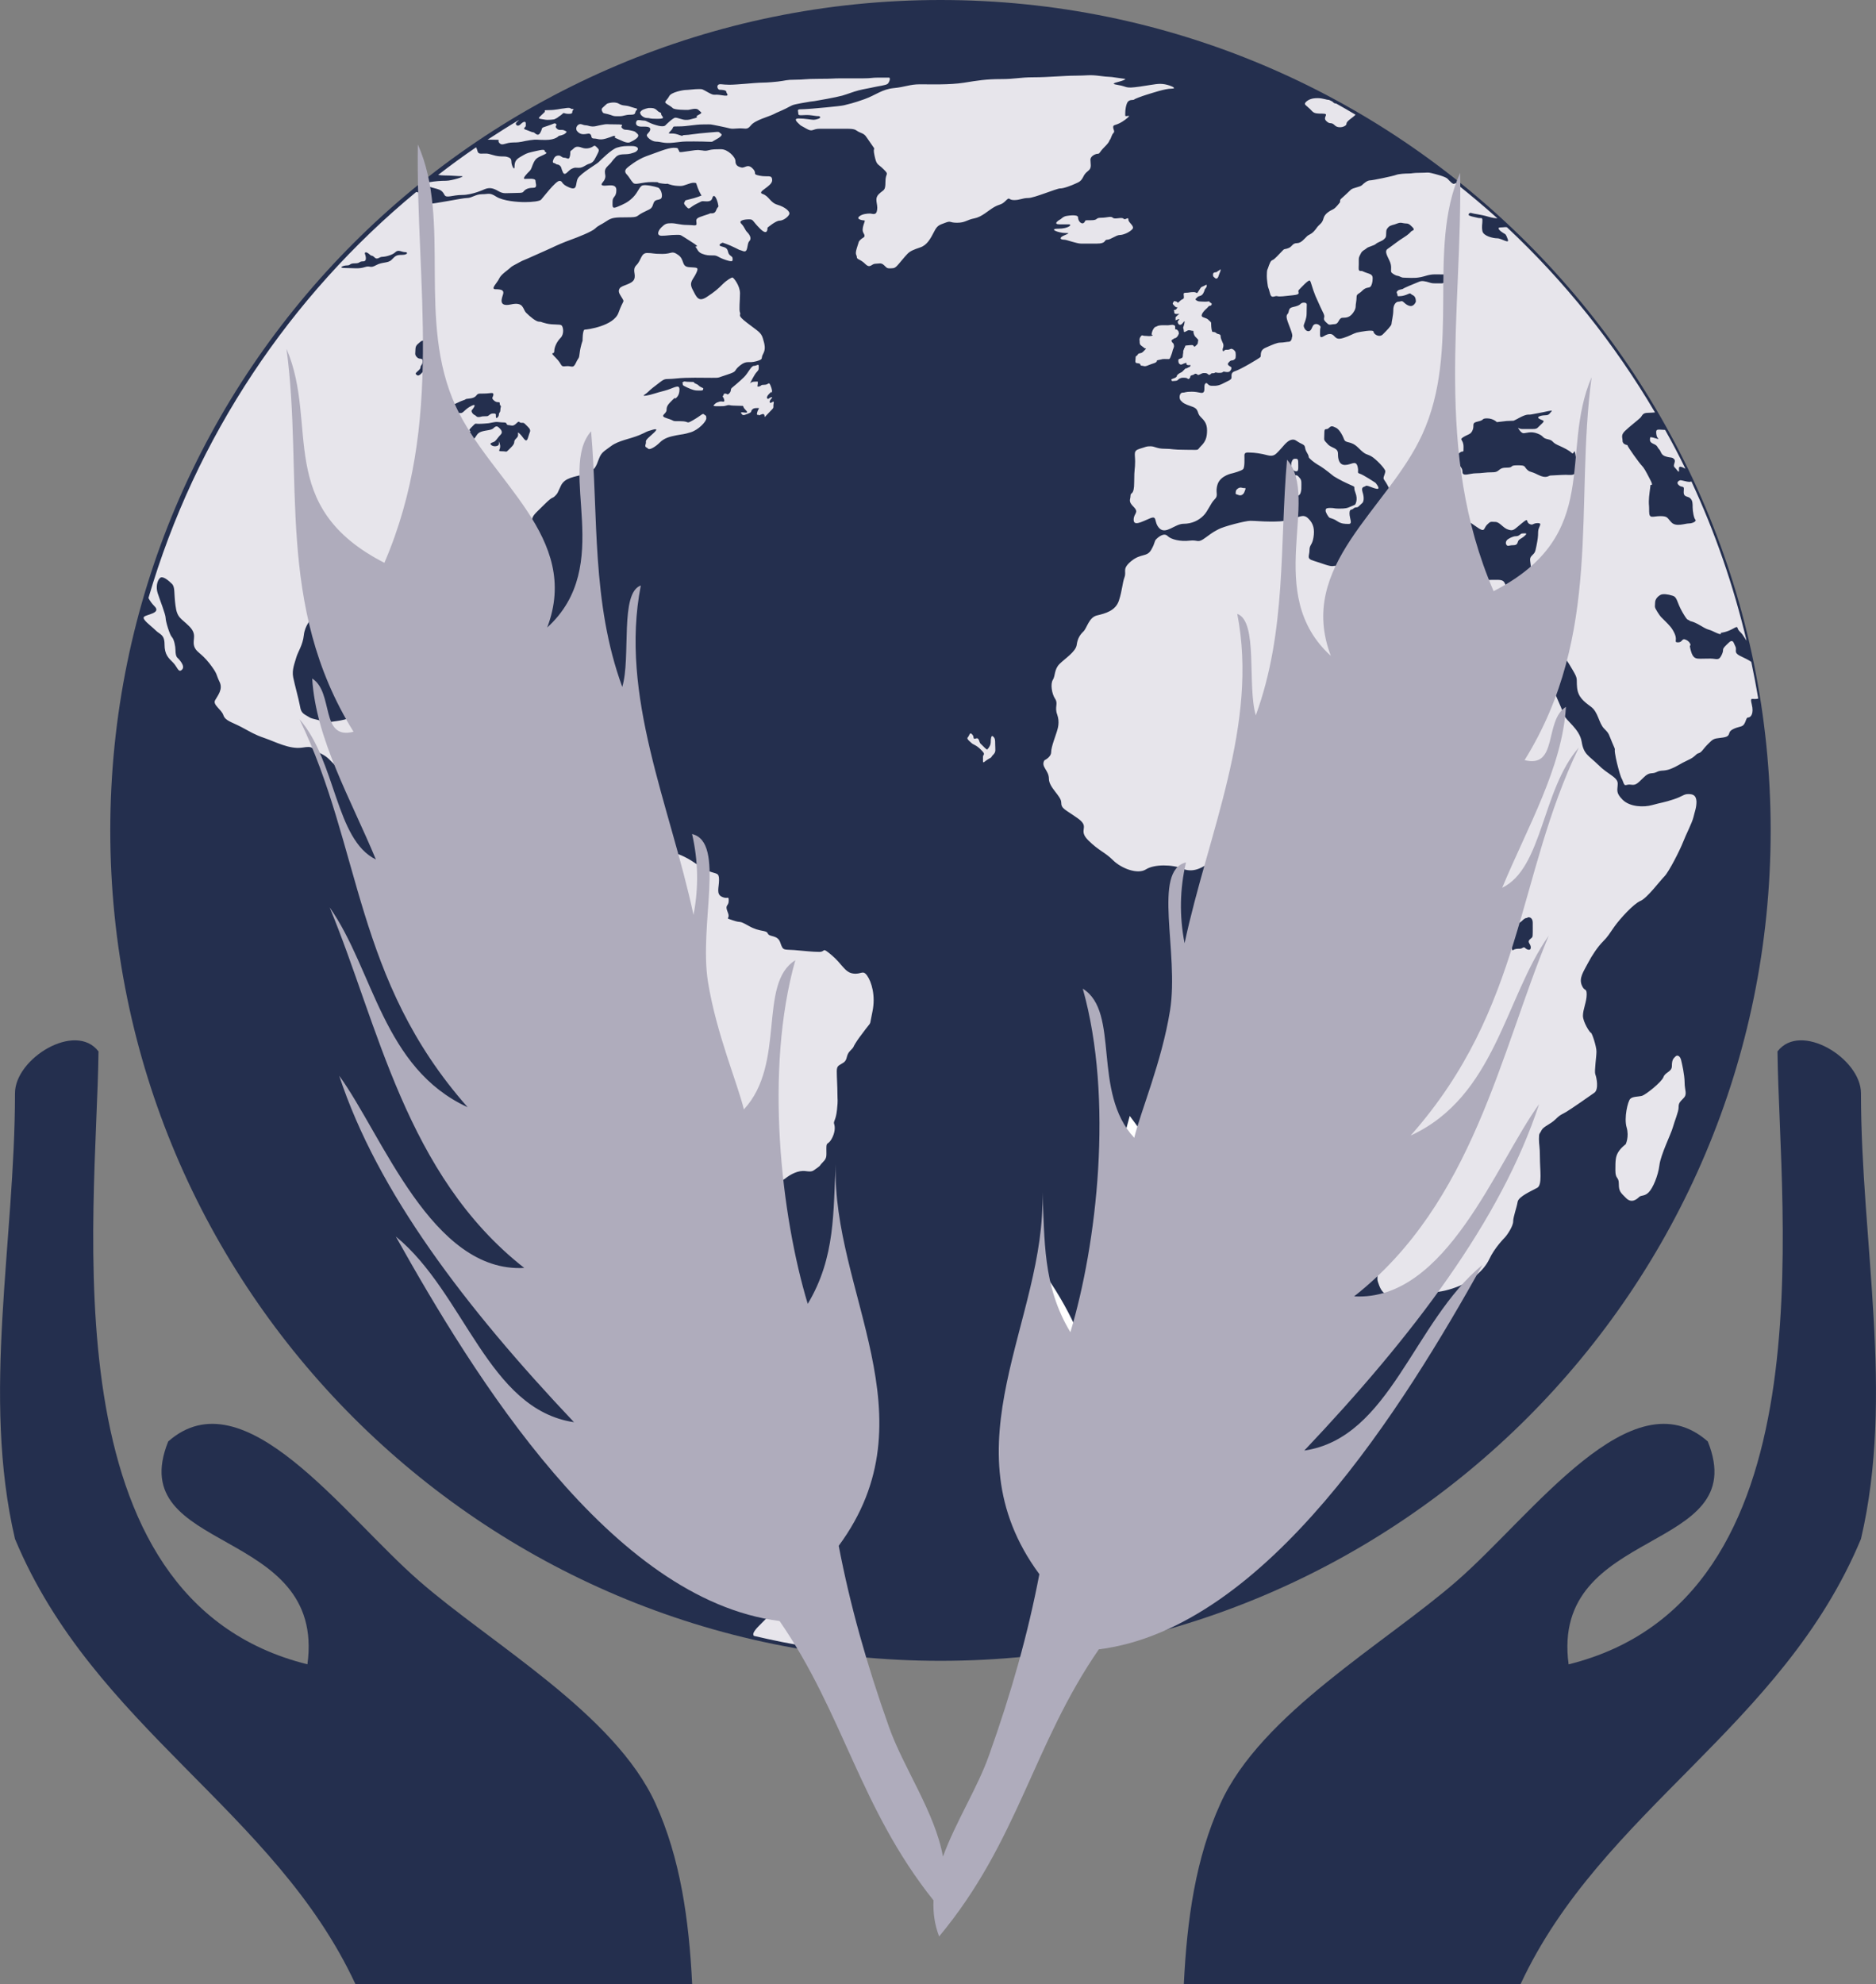
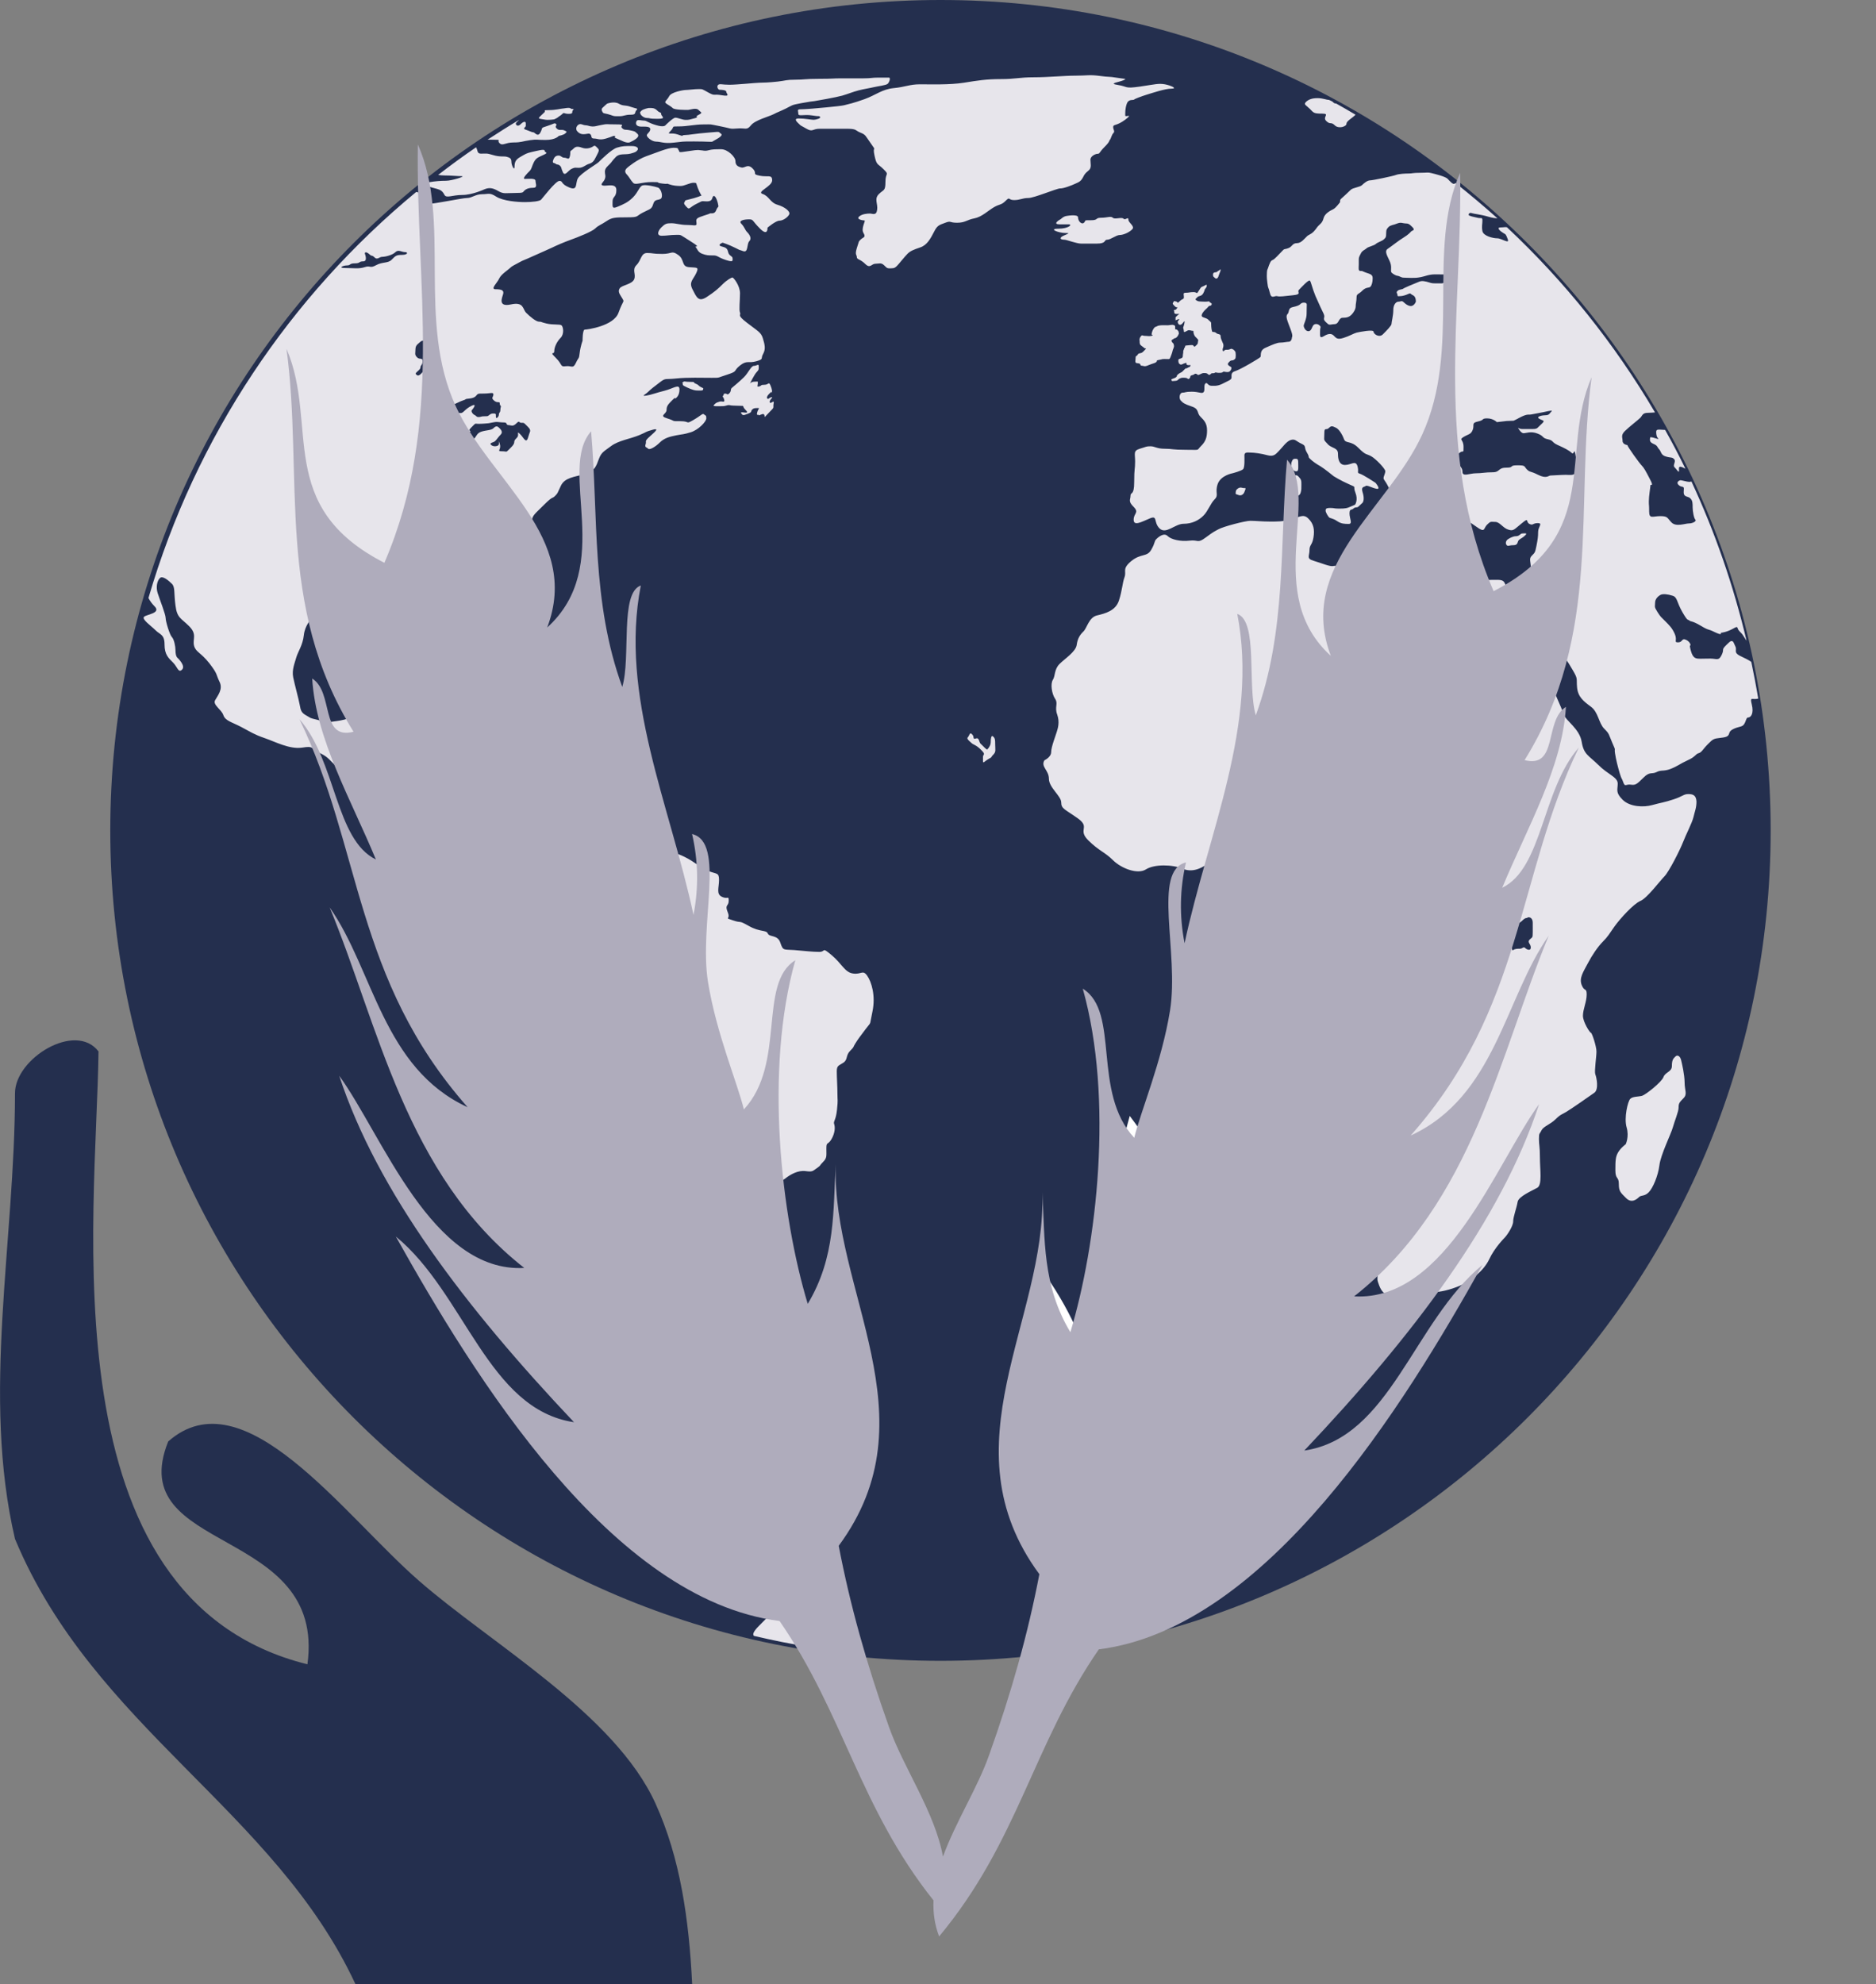
<svg xmlns="http://www.w3.org/2000/svg" version="1.1" id="Layer_1" x="0px" y="0px" width="42.563px" height="45px" viewBox="4.729 5 42.563 45" enable-background="new 4.729 5 42.563 45" xml:space="preserve">
  <rect x="4.729" y="5" width="42.563" height="45" fill="#808080" stroke="none" />
  <g id="Layer_2">
</g>
  <g id="Layer_1_1_">
    <path fill="#242F4E" d="M20.433,50c-0.073-1.475-0.269-2.854-0.831-4.094c-0.926-2.039-3.727-3.62-5.369-5.055   c-1.721-1.499-3.971-4.673-5.688-3.158c-1.032,2.568,3.587,1.89,3.159,5.054c-5.949-1.479-4.783-10.157-4.74-13.9   c-0.521-0.684-1.895,0.157-1.895,0.948c0,3.368-0.763,6.843,0,10.108c1.779,4.271,5.89,6.154,7.724,10.097H20.433z" />
-     <path fill="#242F4E" d="M39.228,50c1.834-3.94,5.945-5.826,7.723-10.097c0.766-3.266,0-6.74,0-10.108   c0-0.791-1.375-1.632-1.894-0.948c0.042,3.743,1.209,12.423-4.739,13.901c-0.426-3.165,4.191-2.486,3.158-5.055   c-1.717-1.515-3.968,1.659-5.687,3.158c-1.645,1.435-4.447,3.016-5.371,5.055c-0.562,1.239-0.758,2.619-0.83,4.094H39.228   L39.228,50z" />
    <path fill="#242F4E" d="M44.902,23.835C44.902,13.433,36.469,5,26.067,5C15.664,5,7.231,13.433,7.231,23.835   c0,10.402,8.434,18.833,18.835,18.833C36.469,42.67,44.902,34.237,44.902,23.835z" />
    <path fill="#E7E5EB" d="M27.261,21.704c-0.044-0.043-0.054,0.056-0.054,0.122c0,0.066-0.03,0.124-0.082,0.176   c0,0-0.029-0.017-0.05-0.038c-0.021-0.022-0.021-0.022-0.068-0.068c-0.046-0.045-0.038-0.026-0.068-0.11   c-0.032-0.083-0.086-0.011-0.112-0.035c-0.023-0.024,0.006-0.048-0.048-0.101c-0.051-0.052-0.056,0.036-0.09,0.069   c-0.037,0.036,0.022,0.078,0.075,0.127c0.05,0.051,0.104,0.04,0.221,0.158c0.12,0.119,0.046,0.095,0.046,0.162   c0,0.065,0,0.021,0,0.092c0,0.07,0.026,0.014,0.127-0.045c0.101-0.055,0.035-0.023,0.104-0.094c0.07-0.07,0.046-0.11,0.046-0.228   C27.307,21.774,27.307,21.748,27.261,21.704z M21.393,38.431c0,0-0.148,0.05-0.222,0.05c-0.073,0-0.066,0.059-0.111,0.103   c-0.043,0.047,0.088,0.09,0.158,0.09c0.07,0,0.034,0.035,0.122,0.035c0.086,0,0.125-0.044,0.27-0.044   c0.147,0,0.088-0.097,0.045-0.141C21.612,38.483,21.576,38.431,21.393,38.431z M22.852,41.874c-0.257-0.256,0-0.091,0-0.226   c0-0.134,0.129-0.139,0.165-0.174c0.036-0.036,0.068-0.068-0.021-0.155c-0.087-0.086-0.17-0.046-0.237,0.021   c-0.066,0.065-0.344,0.065-0.441,0.161c-0.099,0.099-0.076,0.08-0.358,0.362c-0.158,0.156-0.155,0.213-0.124,0.24   c0.422,0.099,0.848,0.185,1.278,0.254c0.008-0.043-0.013-0.107-0.013-0.153C23.1,42.143,23.11,42.133,22.852,41.874z    M42.167,14.927c0,0.043-0.028,0.094,0.072,0.138c0.104,0.043,0.085,0.076,0.13,0.122c0.05,0.047,0.036,0.132,0.154,0.166   c0.116,0.037,0.14,0.009,0.188,0.06c0.052,0.05-0.036,0.138,0.008,0.182c0.046,0.042,0.104,0.145,0.104,0.085   c0-0.057-0.022-0.123,0.079-0.081c0.034,0.017,0.05,0.024,0.066,0.032c-0.144-0.299-0.299-0.591-0.46-0.88   c-0.055-0.002-0.107-0.007-0.121-0.007c-0.03,0-0.082-0.008-0.082,0.05c0,0.058,0.008,0.117,0.047,0.152   C42.385,14.986,42.167,14.884,42.167,14.927z M28.806,10.378c-0.048,0.051,0.04,0.059,0.077,0.059c0.041,0,0.275,0.088,0.372,0.088   h0.36c0.224,0,0.156-0.088,0.233-0.088c0.079,0,0.205-0.107,0.286-0.107c0.076,0,0.209-0.054,0.281-0.127   c0.074-0.073-0.085-0.146-0.085-0.223s-0.066,0.022-0.109-0.019c-0.044-0.045-0.199,0.022-0.243-0.022   c-0.046-0.044-0.128,0-0.267,0c-0.141,0-0.056,0.056-0.231,0.056c-0.177,0-0.103,0-0.155,0.054   c-0.053,0.053-0.137-0.029-0.137-0.118c0-0.086-0.283-0.029-0.283-0.029s-0.052,0.015-0.088,0.05   c-0.035,0.033-0.062,0.033-0.106,0.077c-0.045,0.045,0,0.059,0.057,0.059h0.206c0.097,0,0,0.099-0.234,0.099s0,0.098,0.166,0.098   C29.07,10.281,28.856,10.33,28.806,10.378z M15.934,8.169c0.195,0,0.056,0.005,0.128,0.077c0.07,0.072,0.128-0.015,0.316-0.015   c0.187,0,0.203-0.028,0.378-0.052c0.179-0.024,0.112-0.005,0.348-0.005s0.303-0.092,0.303-0.092s0.112-0.019,0.149-0.058   c0.04-0.037,0.04-0.037-0.028-0.068c-0.068-0.028-0.108,0.018-0.169-0.042c-0.059-0.06,0.021-0.065-0.014-0.102   c-0.037-0.035-0.049,0-0.208,0.048c-0.156,0.049-0.084,0.029-0.147,0.144c-0.062,0.117-0.125-0.003-0.16-0.003   c-0.033,0-0.084-0.029-0.172-0.059c-0.086-0.027,0-0.058,0-0.085c0-0.029,0,0,0-0.058c0-0.056-0.054-0.047-0.123,0.024   c-0.072,0.068-0.122-0.011-0.095-0.038c0.019-0.017,0.04-0.039,0.069-0.068c-0.243,0.145-0.481,0.296-0.717,0.45   C15.828,8.169,15.872,8.169,15.934,8.169z M44.463,20.013c-0.031-0.024-0.076-0.052-0.199-0.11   c-0.229-0.101-0.119-0.141-0.16-0.236c-0.042-0.094-0.051-0.125-0.077-0.125c-0.025,0-0.02-0.025-0.136,0.092   c-0.117,0.116-0.033,0.083-0.101,0.221c-0.067,0.141-0.113,0.082-0.254,0.082c-0.144,0-0.098,0.003-0.213,0.003   s-0.18,0-0.229-0.172c-0.049-0.176-0.009-0.114-0.009-0.134s-0.023-0.091-0.113-0.127c-0.088-0.039-0.066,0.062-0.17,0.062   c-0.105,0-0.012-0.042-0.074-0.187c-0.062-0.143-0.126-0.2-0.224-0.299c-0.095-0.098-0.089-0.075-0.17-0.202   c-0.08-0.125-0.054-0.119-0.054-0.212c0-0.094,0.084-0.16,0.135-0.182c0.052-0.02,0.152-0.011,0.261,0.024   c0.113,0.034,0.091,0.143,0.223,0.372c0.133,0.23,0.12,0.154,0.155,0.188c0.034,0.034,0.057,0,0.262,0.121   c0.204,0.122,0.139,0.056,0.323,0.148c0.187,0.088,0.119,0.011,0.138,0.011c0.018,0,0.139-0.017,0.274-0.094   c0.137-0.077,0.068-0.013,0.145,0.062c0.074,0.075,0.059,0.059,0.146,0.194c0.004,0.007,0.007,0.012,0.013,0.018   c-0.298-1.258-0.717-2.464-1.25-3.61c-0.019,0.005-0.037,0.008-0.051,0.008c-0.051,0-0.167-0.037-0.195-0.037   s-0.108,0.043-0.051,0.102c0.058,0.058,0.089,0.034,0.116,0.058c0.026,0.024-0.018,0.136,0.025,0.182   c0.047,0.045,0.087,0.024,0.134,0.073c0.049,0.048,0.049,0.115,0.049,0.204c0,0.087,0.029,0.244,0.062,0.276   c0.032,0.033-0.06,0.085-0.147,0.085c-0.085,0-0.289,0.082-0.392-0.02c-0.103-0.103-0.08-0.146-0.256-0.146   c-0.175,0-0.254,0.073-0.254-0.109c0-0.183-0.007-0.103-0.007-0.225s0.036-0.326,0.036-0.363c0-0.035,0.087,0.044-0.009-0.137   c-0.094-0.183-0.137-0.262-0.187-0.312c-0.052-0.052-0.326-0.429-0.326-0.465c0,0-0.11-0.013-0.11-0.094   c0-0.08-0.044-0.129,0.052-0.224c0.095-0.094,0.295-0.247,0.347-0.298c0.052-0.05,0.047-0.116,0.176-0.116   c0.067,0,0.12-0.007,0.161-0.009c-0.916-1.557-2.05-2.973-3.36-4.2c-0.044-0.009-0.073,0.004-0.143,0.004   c-0.104,0-0.009,0.086,0.058,0.125c0.065,0.039,0.058,0.024,0.104,0.143c0.047,0.119-0.14-0.021-0.237-0.021   c-0.097,0-0.317-0.052-0.338-0.164c-0.02-0.112,0-0.15,0-0.237s-0.03-0.045-0.103-0.063c-0.075-0.017-0.21-0.042-0.21-0.068   c0-0.029,0.026-0.056,0.072-0.039c0.048,0.018,0.199,0.028,0.376,0.081c0.095,0.028,0.147,0.033,0.206,0.037   c-0.307-0.276-0.624-0.54-0.946-0.798c-0.008,0.003-0.017,0.003-0.021,0.008c-0.037,0.039-0.117-0.059-0.165-0.108   c-0.049-0.049-0.269-0.105-0.365-0.128s-0.079-0.007-0.254-0.007c-0.173,0-0.181,0.016-0.255,0.016c-0.077,0-0.228,0.006-0.3,0.034   c-0.075,0.028-0.527,0.122-0.585,0.122c-0.06,0-0.136,0.063-0.182,0.108c-0.047,0.045-0.207,0.059-0.253,0.104   c-0.044,0.046-0.189,0.176-0.225,0.209c-0.035,0.036-0.007,0.067-0.029,0.086c-0.02,0.021-0.085,0.117-0.149,0.149   c-0.062,0.03-0.187,0.093-0.216,0.201c-0.027,0.107-0.079,0.132-0.115,0.171c-0.039,0.037-0.043,0.064-0.112,0.136   c-0.072,0.07-0.11,0.063-0.155,0.11c-0.05,0.047-0.126,0.15-0.223,0.15c-0.101,0-0.103,0.074-0.184,0.109   c-0.079,0.035-0.091,0.013-0.126,0.045c-0.031,0.032-0.05,0.054-0.149,0.154c-0.099,0.101-0.092,0.062-0.123,0.094   c-0.034,0.034-0.077,0.174-0.077,0.174s-0.021,0.031-0.021,0.091c0,0.058-0.01,0.08,0.01,0.231c0.018,0.154,0.02,0.076,0.056,0.227   c0.033,0.154,0.108,0.06,0.167,0.077c0.057,0.017,0.153,0,0.361-0.021c0.209-0.02,0.082-0.072,0.132-0.122   c0.05-0.05,0.219-0.239,0.249-0.208c0.028,0.03,0.051,0.167,0.127,0.349c0.078,0.181,0.155,0.341,0.188,0.408   c0.025,0.066,0.004,0.066,0.004,0.108c0,0.042,0.039,0.07,0.083,0.111c0.04,0.042,0.084,0.01,0.158,0.01   c0.075,0,0.093-0.085,0.119-0.111s0.026-0.035,0.095-0.035c0.066,0,0.119-0.018,0.167-0.065c0.05-0.05,0.097-0.129,0.097-0.188   c0-0.059,0.021-0.133,0.021-0.213c0-0.081,0.051-0.065,0.134-0.151c0.084-0.083,0.146-0.052,0.18-0.086   c0.031-0.033,0.051-0.104,0.051-0.194s-0.067-0.094-0.161-0.129c-0.094-0.034-0.054-0.034-0.115-0.034   c-0.057,0-0.039-0.067-0.039-0.15s0-0.053,0-0.108c0-0.056,0.012-0.07,0.045-0.136c0.028-0.068,0.101-0.088,0.134-0.122   c0.036-0.035,0.17-0.059,0.209-0.098c0.04-0.038,0.141-0.063,0.183-0.105c0.043-0.041,0.05-0.048,0.05-0.136   c0-0.086,0.018-0.105,0.059-0.146c0.04-0.04,0.113-0.042,0.195-0.077c0.085-0.034,0.128,0,0.185,0c0.056,0,0.084,0.008,0.156,0.083   c0.074,0.075-0.002,0.072-0.029,0.099c-0.024,0.026-0.058,0.068-0.169,0.137c-0.112,0.066-0.273,0.198-0.362,0.257   c-0.09,0.059,0.011,0.187,0.056,0.307c0.046,0.12-0.002,0.196,0.033,0.233c0.038,0.037,0.107,0.072,0.137,0.072   c0.028,0,0.086,0.041,0.126,0.041c0.038,0,0.089,0.006,0.184,0.006c0.096,0,0.12,0,0.217-0.018   c0.098-0.018,0.176-0.062,0.322-0.062c0.146,0,0.198,0.003,0.239,0.003c0.042,0,0.082,0.081,0.082,0.125   c0,0.043-0.167,0.076-0.167,0.076s-0.047,0-0.15,0c-0.104,0-0.104-0.015-0.201-0.039c-0.099-0.023-0.131-0.015-0.203,0.017   c-0.073,0.028-0.311,0.128-0.326,0.144s-0.088,0.01-0.128,0.05c-0.039,0.039,0,0.051,0,0.091c0,0.041,0.025,0.026,0.068,0.026   s0.119-0.02,0.178-0.049c0.06-0.028,0.036-0.003,0.109,0.031c0.072,0.036,0.062,0.147,0.062,0.147s-0.026,0.07-0.084,0.091   c-0.055,0.021-0.134-0.025-0.187-0.077c-0.049-0.051-0.069-0.017-0.121-0.017c-0.053,0-0.119,0.059-0.119,0.188   c0,0.127-0.041,0.274-0.041,0.316c0,0.041-0.113,0.154-0.196,0.237c-0.081,0.082-0.211-0.004-0.211-0.06   c0-0.055-0.312,0.004-0.384,0.021c-0.069,0.018-0.159,0.077-0.304,0.122c-0.143,0.044-0.165-0.006-0.217-0.055   c-0.05-0.051-0.124-0.048-0.222,0.013c-0.1,0.059-0.087,0-0.087-0.107c0-0.109,0.032-0.093-0.008-0.133s-0.103-0.047-0.14-0.012   c-0.036,0.037-0.046,0.14-0.116,0.14c-0.069,0-0.107-0.089-0.107-0.125c0-0.034,0.066-0.15,0.066-0.268   c0-0.119,0.004-0.16,0.004-0.213c0-0.053-0.104-0.052-0.137-0.017s-0.072,0.052-0.184,0.077c-0.112,0.023-0.068,0.112-0.118,0.16   c-0.051,0.05,0.006,0.167,0.071,0.342c0.065,0.174,0.029,0.164,0.029,0.199c0,0.035-0.029,0.084-0.067,0.084   c-0.037,0-0.126,0.02-0.196,0.02c-0.072,0-0.174,0.045-0.327,0.113c-0.157,0.065-0.096,0.184-0.125,0.216   c-0.032,0.032-0.439,0.275-0.572,0.318c-0.131,0.041-0.056,0.141-0.094,0.178c-0.04,0.038-0.02,0.019-0.159,0.091   c-0.138,0.074-0.198,0.063-0.285,0.063c-0.086,0-0.094-0.095-0.138-0.05c-0.043,0.043,0,0.155-0.041,0.196   c-0.041,0.04-0.104-0.012-0.266-0.012c-0.163,0-0.141,0.022-0.21,0.022c-0.068,0-0.09,0.127-0.039,0.18   c0.051,0.052,0.073,0.075,0.249,0.134c0.173,0.057,0.109,0.145,0.196,0.231c0.085,0.085,0.15,0.15,0.15,0.312   c0,0.161-0.035,0.255-0.141,0.358c-0.103,0.103,0,0.081-0.334,0.081s-0.299-0.024-0.485-0.024s-0.222-0.056-0.324-0.056   c-0.104,0-0.09,0.012-0.243,0.056c-0.151,0.047-0.105,0.105-0.105,0.29c0,0.187-0.021,0.139-0.021,0.463   c0,0.324-0.083,0.219-0.083,0.312c0,0.093-0.062,0.122,0.071,0.254c0.131,0.134,0,0.14,0,0.29c0,0.152,0.174,0.052,0.362-0.027   c0.191-0.082,0.082,0.081,0.224,0.224c0.147,0.145,0.35-0.104,0.546-0.104c0.195,0,0.348-0.08,0.452-0.186   c0.104-0.103,0.156-0.272,0.255-0.371c0.098-0.097,0-0.15,0.068-0.346c0.071-0.197,0.336-0.243,0.336-0.243   s0.199-0.051,0.239-0.092c0.042-0.04,0.031-0.244,0.031-0.32c0-0.077,0.092-0.056,0.154-0.056c0.063,0,0.23,0.02,0.368,0.059   c0.141,0.037,0.184-0.018,0.261-0.098c0.079-0.078,0.166-0.215,0.269-0.248c0.102-0.031,0.118,0.028,0.24,0.084   c0.122,0.055,0.052,0.077,0.124,0.199c0.074,0.121,0.013,0.085,0.07,0.142c0.057,0.058,0.151,0.123,0.238,0.171   c0.085,0.05,0.301,0.226,0.301,0.226s0.147,0.094,0.347,0.182c0.196,0.087,0.079,0.024,0.146,0.191   c0.066,0.167-0.007,0.272-0.007,0.272s-0.066,0.031-0.144,0.062c-0.076,0.032-0.165,0.027-0.248,0.027   c-0.084,0-0.077-0.014-0.174-0.014c-0.099,0-0.103,0.024-0.103,0.062s0.051,0.122,0.077,0.15c0.029,0.028,0.083,0.017,0.182,0.085   c0.096,0.065,0.171,0.065,0.266,0.065c0.094,0,0.017-0.122,0.017-0.237c0-0.116,0.051-0.069,0.091-0.113   c0.042-0.04,0.078-0.012,0.108-0.04c0.031-0.03,0.066-0.061,0.094-0.087c0.026-0.027,0.047-0.11,0.003-0.245   c-0.04-0.131,0.04-0.111,0.069-0.137c0.028-0.031,0.142,0.042,0.249,0.062c0.11,0.021-0.025-0.136-0.025-0.136   s-0.277-0.183-0.355-0.206c-0.077-0.025-0.015-0.029-0.053-0.171c-0.043-0.142-0.143-0.027-0.284-0.027   c-0.143,0-0.158-0.157-0.158-0.238c0-0.08-0.016-0.114-0.119-0.159c-0.106-0.048-0.1-0.065-0.157-0.122   c-0.056-0.057-0.034-0.067-0.034-0.206s0.042-0.051,0.104-0.115c0.062-0.062,0.087-0.034,0.156-0.006   c0.068,0.028,0.146,0.151,0.185,0.259c0.04,0.112,0.151,0.022,0.327,0.199c0.176,0.176,0.179,0.129,0.29,0.19   c0.111,0.062,0.321,0.286,0.321,0.339c0,0.052-0.04,0.116-0.04,0.159c0,0.046,0.071,0.07,0.196,0.394   c0.124,0.323,0.059,0.063,0.212,0.332c0.153,0.267,0.183,0.206,0.294,0.233c0.11,0.027,0.093-0.081,0.164-0.154   c0.075-0.073,0.105-0.14,0.148-0.255c0.041-0.114-0.038-0.08-0.038-0.228c0-0.15,0.143-0.09,0.274-0.119   c0.133-0.029,0.074,0.04,0.214,0.177c0.136,0.136,0.023,0.051,0.023,0.202c0,0.15,0.243,0.38,0.323,0.38s0.087-0.011,0.296,0.139   c0.208,0.149,0.155,0.042,0.243-0.047c0.086-0.085,0.084-0.062,0.186-0.062s0.172,0.136,0.292,0.174   c0.121,0.04,0.129,0.003,0.309-0.143c0.177-0.146,0.084-0.032,0.172,0.013c0.088,0.045,0.07-0.017,0.193-0.017   c0.119,0,0.006,0.084,0.006,0.199c0,0.114-0.01,0.175-0.038,0.317c-0.029,0.143-0.031,0.151-0.104,0.222   c-0.076,0.074-0.02,0.125-0.02,0.327c0,0.203-0.324,0.275-0.389,0.275c-0.062,0-0.057,0.022-0.103,0.069   c-0.05,0.048,0.022,0.113,0.085,0.251c0.062,0.14,0.044,0.12,0.138,0.296c0.096,0.177,0.029,0.049,0.161,0.182   c0.132,0.132,0.05-0.035,0.102-0.189c0.051-0.154,0.013-0.087,0.013-0.238c0-0.148,0.062-0.072,0.062,0.03   c0,0.101,0.062,0.294,0.062,0.352c0,0.055,0.024,0.119,0.024,0.119s0.06,0.096,0.17,0.205c0.11,0.11,0.22,0.411,0.348,0.54   c0.129,0.13,0.144,0.157,0.272,0.373c0.129,0.218,0.081,0.183,0.101,0.399c0.021,0.214,0.147,0.312,0.314,0.435   c0.167,0.121,0.177,0.374,0.3,0.497c0.124,0.124,0.097,0.118,0.187,0.327c0.091,0.209,0.039,0.084,0.059,0.227   c0.021,0.143,0.062,0.302,0.108,0.46c0.047,0.155,0.043,0.093,0.081,0.206c0.04,0.111,0.06,0.034,0.17,0.051   c0.112,0.017,0.144-0.018,0.288-0.16c0.142-0.144,0.188-0.071,0.295-0.125c0.108-0.056,0.16-0.01,0.322-0.073   c0.16-0.063,0.209-0.115,0.387-0.196c0.178-0.079,0.178-0.143,0.247-0.16c0.07-0.017,0.1-0.097,0.213-0.208s0.12-0.122,0.286-0.14   c0.164-0.017,0.178-0.045,0.199-0.115c0.02-0.07,0.138-0.112,0.261-0.143c0.12-0.031,0.101-0.203,0.163-0.203   c0.062,0,0.136-0.089,0.083-0.299c-0.048-0.192,0.015-0.091,0.148-0.131C44.573,20.566,44.521,20.289,44.463,20.013z    M40.486,15.722c-0.067,0.069-0.141,0.047-0.235,0.047c-0.094,0-0.312,0.016-0.349,0.016c-0.036,0-0.087,0.08-0.276-0.016   c-0.188-0.095-0.18-0.05-0.254-0.122c-0.073-0.074-0.021-0.094-0.22-0.094c-0.195,0-0.058,0.054-0.25,0.054   s-0.134,0.104-0.309,0.104c-0.173,0-0.239,0.023-0.377,0.023c-0.14,0-0.306,0.085-0.306-0.031c0-0.115-0.072-0.101-0.072-0.217   s-0.128-0.084-0.017-0.196c0.113-0.112,0.113,0.03,0.113-0.153s-0.114-0.154,0-0.226c0.114-0.069,0.167-0.054,0.209-0.164   c0.042-0.111-0.038-0.154,0.12-0.188c0.156-0.033,0.068-0.07,0.207-0.07c0.138,0,0.22,0.085,0.22,0.085l0.222-0.026l0.159-0.006   l0.088-0.044c0,0,0.159-0.094,0.238-0.094c0.081,0,0.035,0,0.211-0.03c0.175-0.028,0.362-0.085,0.326-0.05   c-0.036,0.036-0.053,0.093-0.13,0.093c-0.079,0-0.232,0.028-0.156,0.078c0.079,0.047,0.139,0.036,0.079,0.098l-0.113,0.109   c-0.034,0.035-0.115,0.028-0.171,0.028h-0.178c-0.064,0-0.097-0.032-0.097-0.032s0.062,0.127,0.128,0.127   c0.063,0,0.167-0.051,0.316,0.008c0.153,0.057,0.097,0.101,0.234,0.129c0.137,0.03,0.082,0.067,0.224,0.131   c0.146,0.065,0.263,0.123,0.32,0.181c0.059,0.059,0.052-0.181,0.095,0.11C40.534,15.673,40.555,15.653,40.486,15.722z    M43.033,23.01c-0.109,0-0.12,0.05-0.334,0.12c-0.214,0.071-0.292,0.075-0.485,0.129c-0.191,0.054-0.506,0.044-0.671-0.121   c-0.166-0.166-0.111-0.222-0.111-0.367c0-0.147-0.225-0.205-0.44-0.423c-0.222-0.218-0.331-0.234-0.378-0.527   c-0.048-0.293-0.364-0.481-0.403-0.61c-0.043-0.131-0.277-0.677-0.358-0.756c-0.078-0.079-0.154-0.264-0.154-0.406   c0-0.142-0.204-0.359-0.264-0.543c-0.056-0.184-0.252-0.447-0.297-0.538c-0.043-0.088-0.12-0.122-0.12-0.239   s-0.083-0.267-0.124-0.431c-0.039-0.163-0.103-0.147-0.304-0.147s-0.214,0.051-0.28,0.119c-0.064,0.067-0.21,0.009-0.418-0.05   c-0.21-0.059-0.26-0.101-0.427-0.179c-0.166-0.08-0.377-0.045-0.463-0.13c-0.085-0.085-0.059-0.084-0.362-0.084   c-0.306,0-0.202,0.501-0.276,0.624c-0.075,0.119-0.35-0.089-0.392-0.134c-0.046-0.045-0.306-0.117-0.46-0.208   c-0.155-0.092-0.101-0.172-0.168-0.197c-0.066-0.024-0.289-0.096-0.364-0.075c-0.075,0.021-0.273-0.068-0.447-0.118   c-0.172-0.051-0.094-0.108-0.094-0.238c0-0.131,0.061-0.11,0.09-0.29c0.029-0.181,0.004-0.313-0.115-0.429   c-0.115-0.118-0.208-0.03-0.398,0.02s-0.309,0.047-0.477,0.047s-0.326-0.017-0.442-0.017c-0.119,0-0.621,0.133-0.723,0.192   c-0.105,0.058-0.097,0.045-0.29,0.187c-0.191,0.143-0.161,0.046-0.365,0.071c-0.206,0.025-0.419-0.025-0.498-0.104   c-0.079-0.08-0.197,0.01-0.254,0.066c-0.057,0.055-0.021,0.075-0.119,0.246s-0.231,0.075-0.452,0.255   c-0.217,0.181-0.104,0.226-0.153,0.364c-0.051,0.137-0.051,0.297-0.127,0.53c-0.075,0.235-0.312,0.295-0.497,0.339   c-0.184,0.042-0.229,0.287-0.308,0.363c-0.079,0.077-0.134,0.158-0.154,0.307c-0.02,0.153-0.267,0.309-0.389,0.431   c-0.124,0.124-0.093,0.268-0.151,0.359c-0.06,0.092-0.025,0.318,0.05,0.43c0.077,0.113-0.017,0.184,0.048,0.359   c0.062,0.176,0.013,0.317-0.01,0.392c-0.021,0.075-0.127,0.34-0.127,0.458c0,0.117-0.153,0.187-0.153,0.187   c-0.088,0.147,0.102,0.223,0.102,0.42c0,0.198,0.279,0.39,0.279,0.535c0,0.146,0.083,0.153,0.377,0.362   c0.292,0.209-0.011,0.25,0.234,0.495c0.246,0.245,0.372,0.264,0.561,0.451c0.187,0.188,0.562,0.333,0.75,0.211   c0.19-0.12,0.598-0.115,0.84-0.013c0.242,0.103,0.497-0.037,0.687-0.228c0.192-0.191,0.846-0.064,0.992,0.082   c0.148,0.147,0.065,0.211,0.339,0.255s0.273-0.095,0.559,0.069c0.288,0.166,0.112,0.639,0.051,0.7   c-0.06,0.061-0.109,0.414-0.109,0.491c0,0.076,0.016,0.351,0.275,0.546c0.26,0.198,0.476,0.852,0.585,1.075   c0.109,0.222,0.025,0.287,0.025,0.421c0,0.133,0.037,0.24,0.146,0.509c0.107,0.265-0.115,0.335-0.242,0.585   c-0.127,0.249-0.172,0.845-0.172,1.073s0.242,0.491,0.352,0.676c0.106,0.186,0.183,0.477,0.183,0.662   c0,0.184,0.02,0.495,0.154,0.902c0.132,0.408,0.35,0.625,0.438,0.84c0.089,0.219,0.152,0.452,0.152,0.554   c0,0.104-0.018,0.095,0.039,0.243c0.058,0.146,0.133,0.248,0.438,0.248s0.255-0.083,0.412-0.117   c0.161-0.031,0.245,0.015,0.383,0.015c0.142,0,0.358-0.046,0.599-0.146c0.24-0.104,0.54-0.339,0.663-0.6   c0.119-0.259,0.349-0.488,0.349-0.488c0.062-0.064,0.194-0.264,0.194-0.369c0-0.104,0.081-0.315,0.101-0.443   c0.02-0.127,0.333-0.255,0.448-0.322c0.114-0.067,0.058-0.409,0.058-0.681s-0.022-0.28-0.022-0.427   c0-0.146,0.017-0.104,0.059-0.196c0.049-0.091,0.201-0.132,0.319-0.25c0.118-0.116,0.144-0.106,0.243-0.167   c0.1-0.058,0.526-0.355,0.633-0.431c0.111-0.075,0.052-0.354,0.024-0.423c-0.024-0.067,0.027-0.396,0.027-0.514   s-0.102-0.426-0.126-0.426s-0.181-0.243-0.181-0.386s0.085-0.318,0.085-0.48c0-0.164-0.051-0.058-0.113-0.216   c-0.063-0.16,0.037-0.298,0.138-0.491c0.1-0.191,0.228-0.378,0.342-0.493c0.116-0.116,0.139-0.167,0.264-0.344   c0.124-0.175,0.438-0.519,0.589-0.58c0.151-0.063,0.443-0.455,0.544-0.557c0.103-0.103,0.355-0.602,0.423-0.778   c0.067-0.174,0.201-0.426,0.235-0.563c0.032-0.137,0.069-0.212,0.069-0.356C43.211,23.037,43.142,23.01,43.033,23.01z    M39.504,26.139c0,0.146-0.009,0.109-0.07,0.171c-0.062,0.064,0.026,0.093,0.026,0.179c0,0.085-0.092,0.049-0.128,0.011   c-0.038-0.038-0.059,0.017-0.119,0.017s-0.121,0.003-0.153,0.032c-0.031,0.03-0.043-0.102-0.043-0.205   c0-0.102,0.032-0.194,0.053-0.308s0.084-0.047,0.186-0.147c0.099-0.099,0.102-0.049,0.14-0.084c0,0,0.108-0.021,0.108,0.129   C39.503,26.084,39.504,25.99,39.504,26.139z M17.779,21.349c-0.061,0,0,0.103,0.061,0.162c0.06,0.062,0.18,0.025,0.275-0.023   c0.097-0.049-0.096-0.098-0.096-0.098S17.84,21.349,17.779,21.349z M15.468,20.801c0.062,0.061,0.078,0.078,0.078,0.15   c0,0.074,0.056,0.074,0.308,0.074c0.252,0,0.303,0.035,0.364-0.025c0.061-0.06,0.026-0.114-0.04-0.178   c-0.064-0.065-0.255-0.06-0.315-0.121c-0.062-0.06-0.221-0.195-0.397-0.373c-0.179-0.178-0.31-0.056-0.352-0.096   c-0.039-0.041-0.868,0.088-0.868,0.088c-0.146,0.021-0.063,0.17,0.056,0.17c0.122,0,0.106-0.072,0.229-0.072   c0.12,0,0.206,0.043,0.245,0.08c0.035,0.037,0.201,0.05,0.331,0.05s0.083,0.049,0.259,0.098   C15.545,20.693,15.407,20.74,15.468,20.801z M16.509,21.356c0.147,0,0.203,0.114,0.268,0.114c0.064,0,0.099-0.097,0.171-0.097   s0.251,0.008,0.381,0.008c0.129,0,0.169,0.007,0.268-0.089c0.097-0.098-0.182-0.073-0.227-0.12   c-0.05-0.051-0.131-0.089-0.252-0.131c-0.121-0.041-0.391-0.032-0.391-0.032s-0.222,0.025-0.222,0.073c0,0.048,0,0.061,0.045,0.105   c0.045,0.045-0.062,0.051-0.089,0.078c-0.025,0.025-0.208,0-0.259,0.052C16.148,21.369,16.364,21.356,16.509,21.356z M14.812,9.418   c0.043,0.086,0.174,0.004,0.405,0.004c0.23,0,0.504-0.129,0.504-0.129c0.104-0.043,0.187-0.034,0.312,0.04   c0.124,0.072,0.169,0.044,0.375,0.044c0.208,0,0.179-0.015,0.212-0.048c0.034-0.035,0.09-0.069,0.202-0.069   c0.111,0,0.057-0.091,0.057-0.158c0-0.067-0.168-0.044-0.24-0.044c-0.073,0,0.051-0.125,0.105-0.178   c0.051-0.052,0.049-0.105,0.096-0.198c0.048-0.09,0.077-0.105,0.216-0.167c0.141-0.062,0.029-0.049,0.029-0.096   c0-0.048-0.158,0-0.29,0.028c-0.128,0.029-0.148,0.048-0.258,0.111c-0.11,0.062-0.134,0.12-0.134,0.225s-0.071-0.034-0.071-0.111   c0-0.077-0.034-0.096-0.103-0.115c-0.066-0.02-0.154,0.009-0.312-0.04c-0.158-0.048-0.158-0.032-0.273-0.032   c-0.098,0-0.069-0.069-0.114-0.144c-0.292,0.199-0.579,0.409-0.86,0.626c0.046,0.008,0.099,0.013,0.153,0.013   c0.149,0,0.289,0.016,0.383,0.016c0.097,0-0.225,0.104-0.359,0.104c-0.115,0-0.248,0.009-0.387,0.034   c-0.025,0.02-0.054,0.043-0.082,0.063c0.067,0.037,0.231,0.079,0.275,0.09C14.721,9.307,14.768,9.332,14.812,9.418z M32.932,16.205   c0.021-0.022,0.024-0.025,0.049-0.094c0.021-0.067-0.008-0.027-0.076-0.049c-0.067-0.022-0.122,0.046-0.122,0.046   c-0.015,0.012-0.02,0.064-0.02,0.085c0,0.017,0.022,0.017,0.068,0.035C32.874,16.245,32.911,16.228,32.932,16.205z M34.449,7.471   c0.085,0.088,0.085,0.106,0.276,0.106c0.19,0,0,0.074,0.093,0.166c0.093,0.093,0.106,0.011,0.195,0.099   c0.086,0.088,0.265,0.028,0.265-0.034c0-0.064,0.12-0.12,0.206-0.206c-0.146-0.085-0.291-0.173-0.442-0.255   c-0.002,0-0.003,0.001-0.006,0.001c-0.034,0-0.054-0.021-0.076-0.044c-0.026-0.013-0.051-0.025-0.079-0.039   c-0.067,0-0.133-0.039-0.259-0.039c-0.128,0-0.204,0.03-0.264,0.087C34.301,7.373,34.359,7.382,34.449,7.471z M24.081,27.079   c-0.188-0.026-0.249-0.222-0.486-0.418c-0.234-0.197-0.123-0.072-0.278-0.072c-0.155,0-0.334-0.022-0.573-0.042   c-0.241-0.017-0.247,0.021-0.311-0.167c-0.062-0.186-0.246-0.119-0.284-0.208c-0.038-0.087-0.179-0.027-0.432-0.172   c-0.254-0.143-0.141-0.052-0.359-0.126c-0.219-0.074-0.043-0.003-0.118-0.184c-0.074-0.18,0.022-0.129,0.022-0.26   c0-0.128-0.022-0.026-0.154-0.09c-0.136-0.064-0.065-0.211-0.065-0.383c0-0.173-0.055-0.128-0.239-0.202   c-0.184-0.073-0.314-0.21-0.55-0.324s-0.158-0.043-0.423-0.043c-0.264,0-0.207-0.061-0.319-0.235   c-0.113-0.176-0.371-0.358-0.528-0.378c-0.152-0.017-0.049-0.091-0.073-0.198c-0.02-0.111-0.085-0.12-0.255-0.146   c-0.169-0.023-0.138-0.152-0.382-0.152c-0.245,0-0.187,0.04-0.404,0.04c-0.218,0-0.282-0.028-0.451-0.028   c-0.168,0-0.056-0.166-0.237-0.236c-0.18-0.07-0.168-0.003-0.271,0.099c-0.104,0.102-0.134,0.042-0.216-0.103   c-0.08-0.146,0.045-0.101-0.053-0.197c-0.095-0.096-0.107,0.033-0.191,0.116c-0.085,0.085-0.179,0.094-0.294,0.127   c-0.111,0.032-0.128,0.004-0.308,0.145c-0.179,0.141-0.07,0.119-0.153,0.324c-0.086,0.204-0.287,0.119-0.361,0.119   c-0.074,0-0.03-0.029-0.242-0.102c-0.212-0.074-0.082-0.003-0.314,0.079c-0.231,0.082-0.158,0.032-0.301,0.032   c-0.145,0-0.161-0.074-0.231-0.144c-0.073-0.07-0.089-0.145-0.167-0.257c-0.077-0.112-0.176-0.087-0.272-0.106   c-0.095-0.017-0.087-0.011-0.147-0.034c-0.06-0.025,0.06-0.091,0.132-0.091c0.069,0,0.097,0.021,0.181,0.021   c0.085,0,0.058-0.059,0.082-0.146c0.025-0.086,0-0.122,0.062-0.295c0.058-0.173,0.103-0.188,0.103-0.317   c0-0.131-0.04-0.186-0.136-0.283c-0.098-0.096-0.467-0.115-0.616-0.045c-0.148,0.069-0.184,0.006-0.404-0.067   c-0.223-0.075,0.07-0.172,0.098-0.272c0.027-0.099,0.146-0.244,0.173-0.409c0.026-0.165,0.112-0.255,0.264-0.409   c0.153-0.152,0-0.221-0.034-0.221c-0.03,0-0.186-0.053-0.412,0.017c-0.225,0.07-0.15,0.038-0.268,0.236   c-0.116,0.197-0.042,0.096-0.102,0.279c-0.059,0.182-0.404,0.197-0.552,0.222c-0.149,0.026-0.099,0.004-0.297-0.046   c-0.203-0.049-0.137-0.034-0.252-0.097c-0.117-0.064-0.13-0.111-0.154-0.244c-0.024-0.134-0.113-0.451-0.148-0.624   c-0.035-0.172,0.038-0.331,0.072-0.458c0.037-0.125,0.145-0.273,0.169-0.496c0.024-0.222,0.152-0.345,0.225-0.461   c0.075-0.117,0.126-0.096,0.26-0.188c0.134-0.09,0.163-0.059,0.271-0.093c0.11-0.035,0.2-0.039,0.413-0.039   c0.211,0,0.169,0.045,0.334,0.088c0.166,0.042,0.208,0.015,0.366-0.104c0.158-0.114,0.24-0.138,0.373-0.138   c0.134,0,0.315,0,0.439,0.076c0.124,0.074,0.19,0.049,0.295-0.01c0.106-0.061,0.226,0.227,0.226,0.294   c0,0.067-0.017,0.095-0.067,0.172c-0.049,0.078,0.083,0.366,0.153,0.49c0.069,0.122,0.119,0.197,0.223,0.197   c0.105,0,0.125-0.145,0.16-0.291c0.034-0.149,0.004-0.191,0.004-0.359c0-0.169,0.013-0.18-0.037-0.289   c-0.05-0.11-0.01-0.265-0.01-0.435c0-0.17,0.135-0.285,0.268-0.418s0.355-0.184,0.447-0.276c0.09-0.09,0.308-0.193,0.451-0.239   c0.144-0.045,0.128-0.03,0.295-0.196c0.168-0.167,0.088-0.252,0.088-0.374c0-0.124,0.073-0.164,0.277-0.37   c0.206-0.205,0.177-0.127,0.245-0.196c0.067-0.068,0.046-0.047,0.133-0.231c0.088-0.188,0.306-0.199,0.54-0.265   c0.23-0.066,0.26-0.179,0.32-0.338c0.06-0.16,0.112-0.172,0.282-0.3c0.169-0.125,0.431-0.16,0.635-0.245   c0.203-0.085,0.117-0.07,0.309-0.124c0.193-0.052-0.02,0.102-0.105,0.187s-0.034,0.075-0.059,0.145   c-0.026,0.071,0.026,0.065,0.059,0.099c0.034,0.034,0.167-0.044,0.265-0.142c0.096-0.095,0.207-0.129,0.37-0.161   c0.162-0.032,0.152-0.015,0.331-0.07c0.179-0.056,0.353-0.243,0.353-0.317c0-0.075-0.017-0.056-0.052-0.088   c-0.032-0.034-0.058,0.021-0.242,0.127c-0.184,0.105-0.066,0.027-0.294,0.027c-0.229,0-0.091,0-0.297-0.063   c-0.204-0.062-0.017-0.093-0.017-0.192c0-0.099,0.048-0.138,0.133-0.225c0.085-0.086,0.056-0.021,0.075-0.039   c0.017-0.018,0.085-0.062,0.085-0.201c0-0.138-0.14-0.021-0.339,0.029c-0.196,0.048-0.287,0.09-0.414,0.11   c-0.127,0.017-0.024-0.019,0.042-0.085c0.068-0.067,0.13-0.112,0.268-0.218c0.137-0.105,0.118-0.057,0.367-0.085   c0.249-0.027,0.61-0.015,0.81-0.015c0.202,0,0.117,0,0.358-0.075c0.244-0.08,0.117-0.072,0.278-0.202   c0.163-0.13,0.193-0.046,0.375-0.099c0.18-0.052,0.088-0.056,0.154-0.169c0.062-0.112,0.034-0.214-0.008-0.353   c-0.042-0.137-0.117-0.162-0.358-0.349c-0.244-0.188-0.13-0.165-0.16-0.232c-0.026-0.067,0-0.267,0-0.439   c0-0.174-0.147-0.357-0.171-0.357c-0.023,0-0.122,0.052-0.225,0.154c-0.102,0.102-0.176,0.169-0.362,0.29   c-0.187,0.12-0.229,0-0.318-0.172c-0.089-0.172,0.012-0.219,0.082-0.37c0.071-0.151,0.012-0.12-0.166-0.137   c-0.177-0.017-0.09-0.172-0.244-0.278c-0.151-0.107-0.129-0.022-0.358-0.022c-0.229,0-0.205-0.021-0.345-0.021   c-0.142,0-0.129,0.16-0.24,0.272c-0.112,0.11-0.004,0.211-0.055,0.326c-0.053,0.118-0.287,0.13-0.33,0.208   c-0.048,0.078,0.013,0.138,0.064,0.228c0.051,0.089,0.02,0.019-0.089,0.322c-0.109,0.302-0.712,0.382-0.765,0.382   c-0.052,0-0.05,0.253-0.05,0.253s-0.047,0.123-0.065,0.274c-0.017,0.153-0.021,0.086-0.087,0.229   c-0.067,0.141-0.096,0.056-0.229,0.074c-0.132,0.018-0.066-0.03-0.226-0.19c-0.159-0.16-0.035-0.059-0.035-0.151   c0-0.093,0.061-0.219,0.144-0.303c0.085-0.085,0.06-0.247,0.023-0.281c-0.034-0.035-0.191-0.007-0.341-0.043   c-0.148-0.035-0.105-0.042-0.172-0.042c-0.067,0-0.21-0.119-0.292-0.202c-0.083-0.083-0.046-0.254-0.347-0.189   c-0.298,0.063-0.2-0.148-0.175-0.236S16.1,11.56,15.973,11.56s0.039-0.145,0.081-0.242c0.045-0.099,0.204-0.196,0.252-0.244   c0.047-0.048,0.119-0.073,0.209-0.126c0.093-0.052,0.098-0.042,0.304-0.137c0.208-0.095,0.355-0.155,0.44-0.197   c0.084-0.042,0.263-0.12,0.419-0.176c0.154-0.055,0.484-0.185,0.555-0.256c0.074-0.072,0.136-0.085,0.256-0.166   c0.119-0.081,0.186-0.087,0.461-0.087c0.281,0,0.197-0.021,0.359-0.105c0.161-0.085,0.204-0.074,0.238-0.19   c0.035-0.116,0.084-0.086,0.162-0.119c0.079-0.032,0.024-0.233-0.051-0.261c-0.079-0.027-0.276-0.07-0.349-0.049   c-0.074,0.021-0.097,0.149-0.219,0.272C18.97,9.596,18.87,9.634,18.738,9.69c-0.13,0.056-0.111-0.007-0.111-0.123   c0-0.117,0.086-0.087,0.086-0.257c0-0.168-0.223-0.082-0.304-0.102c-0.083-0.021,0.018-0.075,0.044-0.152   c0.025-0.078,0-0.084,0-0.163c0-0.077,0.06-0.122,0.11-0.172c0.05-0.049,0.048-0.07,0.138-0.16c0.087-0.091,0.21-0.043,0.342-0.079   c0.128-0.035,0.117-0.045,0.147-0.074c0.03-0.032,0.015-0.096-0.127-0.096s-0.207-0.003-0.334,0.036   c-0.127,0.038-0.367,0.278-0.419,0.33c-0.055,0.052-0.408,0.254-0.471,0.369c-0.062,0.116,0.004,0.289-0.197,0.204   c-0.201-0.083-0.134-0.148-0.221-0.148c-0.086,0-0.382,0.392-0.416,0.426c-0.033,0.035-0.199,0.055-0.367,0.055   c-0.167,0-0.495-0.025-0.65-0.124c-0.155-0.099-0.174-0.055-0.323-0.055c-0.149,0-0.229,0.086-0.341,0.086   c-0.111,0-0.736,0.136-0.899,0.136c-0.16,0-0.083-0.083-0.024-0.143c0.058-0.058-0.013-0.105-0.112-0.105   c-0.025,0-0.065-0.011-0.116-0.026c-2.861,2.361-5.007,5.554-6.076,9.21c0.035,0.067,0.078,0.127,0.138,0.188   c0.16,0.158-0.185,0.183-0.238,0.239c-0.057,0.056,0.158,0.202,0.261,0.305c0.102,0.102,0.204,0.091,0.204,0.322   c0,0.228,0.088,0.307,0.192,0.409c0.102,0.102,0.121,0.246,0.205,0.161c0.085-0.083-0.083-0.251-0.114-0.278   c-0.024-0.03-0.035-0.094-0.035-0.168c0-0.074-0.03-0.241-0.081-0.292c-0.05-0.05-0.142-0.354-0.142-0.433   c0-0.082-0.138-0.428-0.181-0.564s-0.013-0.279,0.051-0.341c0.061-0.062,0.196,0.056,0.272,0.13   c0.076,0.075,0.043,0.205,0.081,0.49c0.035,0.286,0.123,0.286,0.311,0.472c0.186,0.187,0.073,0.29,0.11,0.44   c0.038,0.149,0.15,0.149,0.349,0.402c0.197,0.255,0.143,0.242,0.229,0.417c0.086,0.173-0.044,0.317-0.101,0.422   c-0.054,0.104,0.143,0.204,0.188,0.334c0.042,0.13,0.185,0.155,0.409,0.272c0.221,0.117,0.289,0.168,0.527,0.25   c0.236,0.08,0.563,0.258,0.848,0.217c0.286-0.044,0.18,0.012,0.384,0.112c0.205,0.098,0.205,0.129,0.388,0.309   c0.177,0.18,0.247,0.125,0.44,0.168c0.189,0.043,0.36,0.165,0.494,0.298c0.134,0.134,0.21,0.18,0.261,0.434   c0.049,0.254,0.114,0.208,0.21,0.304c0.098,0.096,0.255,0.269,0.324,0.269c0.065,0,0.137,0.127,0.303,0.184   c0.167,0.056,0.23,0.056,0.409,0.025c0.18-0.03,0.199,0,0.361,0.032c0.16,0.03,0.141,0.223,0.141,0.577   c0,0.354-0.378,0.863-0.458,0.942c-0.083,0.083-0.137,0.119-0.224,0.274c-0.087,0.154-0.074,0.354-0.074,0.552   c0,0.197,0.101,0.353,0.025,0.426c-0.077,0.075-0.125,0.305-0.125,0.421c0,0.12,0.292,0.232,0.373,0.392   c0.081,0.162,0.658,1.085,0.769,1.341c0.11,0.255,0.111,0.452,0.446,0.713c0.334,0.259,0.823,0.511,0.991,0.682   c0.169,0.172,0.129,0.441,0.168,0.72c0.035,0.278,0.005,0.31,0.035,0.583c0.032,0.273,0.007,0.873,0.007,0.973   s0.049,0.305,0.049,0.496s0.063,0.545,0.155,0.775c0.094,0.229-0.037,0.786-0.037,0.973c0,0.186,0.098,0.665,0.173,0.886   c0.075,0.222,0.138,0.628,0.138,0.721c0,0.091,0.084,0.073,0.136,0.198c0.049,0.123,0.006,0.129,0.006,0.254   s0.043,0.198,0.143,0.297c0.099,0.098,0.023,0.249,0.023,0.377c0,0.13,0.161,0.392,0.354,0.764   c0.193,0.373,1.141,0.896,1.401,0.963c0.26,0.066,0.402,0.044,0.622,0c0.216-0.044,0.16-0.058,0.111-0.107   c-0.05-0.05-0.23-0.168-0.427-0.233c-0.198-0.068-0.361-0.362-0.465-0.466c-0.103-0.104-0.161-0.29-0.119-0.333   c0.045-0.044,0.119-0.168,0.045-0.244c-0.076-0.075,0.092-0.09,0.197-0.295c0.104-0.206-0.161-0.305-0.29-0.337   c-0.132-0.03-0.155-0.153-0.155-0.153c-0.023-0.056,0.042-0.108,0.042-0.182c0-0.074,0.164-0.066,0.234-0.177   c0.069-0.109-0.059-0.113-0.078-0.204c-0.018-0.091,0.074-0.136,0.219-0.136c0.146,0,0.074-0.084,0.036-0.209   c-0.04-0.126-0.103-0.032-0.172-0.032c-0.07,0-0.158-0.125-0.239-0.271c-0.083-0.144,0.223,0.035,0.333,0.035   c0.111,0,0.155-0.056,0.211-0.156c0.055-0.104-0.063-0.146-0.133-0.218c-0.069-0.068,0.018-0.105,0.133-0.172   c0.117-0.065,0.201-0.021,0.377-0.021c0.175,0,0.211-0.044,0.373-0.128c0.162-0.084,0.099-0.391,0.076-0.461   c-0.019-0.07-0.121-0.012-0.185-0.034c-0.062-0.018-0.019-0.12-0.05-0.241c-0.027-0.119-0.144-0.057-0.19-0.105   c-0.048-0.048,0.125-0.048,0.178-0.048c0.048,0,0.198,0.063,0.359,0.093c0.156,0.028,0.101-0.018,0.325-0.115   c0.226-0.092,0.139-0.218,0.229-0.336c0.088-0.119,0.05-0.109,0.095-0.268c0.045-0.158,0.095-0.215,0.134-0.255   c0.039-0.039,0.079-0.049,0.151-0.22c0.074-0.167,0.029-0.199,0.144-0.315c0.118-0.12,0.065-0.284,0.05-0.46   c-0.015-0.173-0.021-0.065-0.05-0.195c-0.026-0.133,0.045-0.212,0.065-0.307c0.02-0.094,0.18-0.173,0.328-0.248   c0.154-0.073,0.136-0.016,0.261-0.108c0.121-0.096,0.292-0.19,0.459-0.169c0.166,0.021,0.158,0.003,0.262-0.069   c0.104-0.073,0.042-0.043,0.136-0.136c0.093-0.093,0.077-0.134,0.077-0.304c0-0.167,0.029-0.071,0.114-0.212   c0.085-0.145,0.086-0.276,0.063-0.344c-0.024-0.067,0.038-0.077,0.064-0.326c0.025-0.249,0.01-0.187,0.01-0.359   c0-0.171-0.015-0.376-0.015-0.513c0-0.138,0.051-0.127,0.152-0.197c0.103-0.071,0.046-0.162,0.152-0.268   c0.106-0.105,0.056-0.075,0.118-0.168c0.059-0.095,0.097-0.145,0.236-0.329c0.138-0.184,0.075-0.04,0.152-0.396   c0.074-0.356-0.021-0.669-0.12-0.81C24.303,26.985,24.269,27.109,24.081,27.079z M16.17,14.582c0.073,0,0.036,0.059,0.095,0.059   c0.057,0,0.094,0.045,0.177-0.036c0.08-0.081,0.056-0.015,0.116-0.015c0.06,0,0.051-0.007,0.114,0.056   c0.062,0.062,0.085,0.085,0.085,0.12c0,0.037,0,0-0.046,0.154c-0.043,0.154-0.099,0.01-0.17-0.062   c-0.073-0.073-0.058-0.055-0.058,0.01c0,0.066-0.086,0.089-0.086,0.154s-0.07,0.12-0.131,0.183c-0.063,0.062-0.031,0.03-0.153,0.03   c-0.127,0,0-0.037-0.046-0.169c-0.042-0.131,0,0-0.029,0.03c-0.03,0.03-0.122,0.04-0.169-0.008   c-0.046-0.047,0.056-0.047,0.095-0.085c0.042-0.041,0.067-0.089,0.125-0.147c0.059-0.059,0-0.119-0.036-0.154   c-0.038-0.037-0.07-0.048-0.125,0.007c-0.054,0.055-0.168,0.044-0.277,0.081c-0.111,0.037-0.098,0.099-0.197,0.197   c-0.1,0.099-0.074,0.131-0.112,0.329c-0.036,0.197-0.14,0.197-0.228,0.287c-0.085,0.087-0.107,0.045-0.182-0.03   c-0.073-0.074,0.066-0.074,0.066-0.177c0-0.102,0.036-0.205,0.132-0.299c0.095-0.096,0.181-0.22,0.25-0.29   c0.07-0.069-0.069,0,0.042-0.112c0.116-0.114,0.068-0.082,0.163-0.082c0.094,0,0.233-0.014,0.233-0.014s0.14-0.029,0.168-0.029   C16.015,14.568,16.096,14.582,16.17,14.582z M15.093,14.142c0.146-0.072,0.176-0.065,0.199-0.086   c0.021-0.021,0.162-0.005,0.226-0.066c0.062-0.062,0.029-0.064,0.184-0.064s0.221-0.039,0.221,0.021c0,0.057-0.052,0.072,0,0.124   c0.05,0.051,0.086,0.051,0.125,0.051c0.033,0,0.008,0.049,0.033,0.073c0.028,0.026,0,0.038,0,0.103   c0,0.066-0.033,0.052-0.033,0.103c0,0.052-0.068,0.117-0.068,0.051c0-0.067,0.007-0.074-0.065-0.074   c-0.073,0-0.096,0.061-0.136,0.061c-0.041,0-0.114,0.005-0.114,0.005s-0.092,0.033-0.125,0c-0.033-0.034-0.048-0.027-0.081-0.059   s-0.033-0.072-0.033-0.072s0.158-0.184,0.003-0.11c-0.153,0.074-0.184,0.165-0.245,0.165c-0.062,0-0.055-0.012-0.165,0.018   c-0.111,0.03-0.205,0.039-0.205,0.039s0.037-0.068-0.045-0.068c-0.08,0-0.08,0.051-0.184,0.051c-0.102,0-0.187,0.003-0.13-0.051   c0.055-0.055,0.325-0.024,0.396-0.095C14.922,14.19,14.946,14.214,15.093,14.142z M14.155,12.92c0-0.095,0.066-0.124,0.111-0.167   c0.043-0.045,0.154-0.03,0.154-0.03l0.054,0.136c0,0-0.033,0.033-0.033,0.187s-0.021,0.086-0.067,0.226   c-0.042,0.14-0.014,0.125-0.085,0.198c-0.074,0.074-0.096,0.045-0.125,0.015c-0.03-0.029,0.105-0.095,0.105-0.15   c0-0.056,0.047-0.049,0.047-0.143c0-0.095-0.062-0.025-0.124-0.087C14.129,13.041,14.155,13.016,14.155,12.92z M12.6,11.02   c0.09,0,0.05-0.047,0.179-0.047c0.133,0,0.082-0.045,0.191-0.045s0.036-0.177,0.036-0.177c0-0.058,0.074-0.015,0.117,0.026   c0.043,0.042,0.041,0,0.104,0.062c0.062,0.063,0.108-0.014,0.175-0.014c0.066,0,0.232-0.038,0.299-0.107   c0.068-0.066,0.138,0,0.217,0c0.077,0,0.061,0.063-0.069,0.063c-0.131,0-0.15,0.024-0.234,0.11   c-0.085,0.085-0.206,0.044-0.352,0.123c-0.148,0.082-0.124,0-0.257,0.044c-0.131,0.045-0.255,0.021-0.438,0.021   C12.388,11.082,12.508,11.02,12.6,11.02z M20.389,13.661c-0.134,0-0.134-0.022-0.154,0c-0.021,0.023-0.034-0.008-0.021,0.023   c0.02,0.048-0.031,0.042,0.102,0.103c0.136,0.062,0.184,0.07,0.236,0.07c0.054,0,0.13,0.009,0.13-0.025   c0-0.032,0.026-0.017-0.05-0.052c-0.071-0.037-0.035-0.044-0.119-0.078C20.435,13.671,20.525,13.661,20.389,13.661z M17.961,8.044   c0.097,0,0.128-0.032,0.165,0.004c0.036,0.037,0,0.094,0.082,0.094c0.083,0,0.119,0.045,0.27,0   c0.148-0.043,0.148-0.061,0.197-0.061c0.046,0-0.049,0.03,0.046,0.061c0.096,0.036,0.223,0.121,0.304,0.083   c0.083-0.038,0.238-0.119,0.168-0.188c-0.07-0.069-0.067-0.057-0.173-0.082c-0.106-0.023-0.121,0.006-0.179-0.052   c-0.056-0.056,0.11-0.082-0.14-0.082s-0.176-0.015-0.311,0.01c-0.135,0.025-0.149,0.038-0.216,0.038   c-0.068,0-0.107-0.028-0.163-0.028c-0.059,0-0.114-0.059-0.175,0c-0.058,0.061-0.022,0.121-0.022,0.121S17.865,8.044,17.961,8.044z    M17.077,7.711c0.084,0.019,0.225-0.004,0.225-0.004s0.072-0.03,0.095-0.054c0.026-0.023,0.051-0.029,0.093-0.071   c0.042-0.041,0.026,0,0.144,0c0.12,0,0.055-0.046,0.097-0.085c0.04-0.042-0.029-0.01-0.057-0.039   c-0.029-0.028-0.158,0.005-0.189,0.005c-0.027,0-0.147,0.034-0.301,0.034c-0.154,0-0.068,0.014-0.101,0.048   c-0.033,0.034-0.036,0.032-0.101,0.096C16.915,7.704,16.994,7.693,17.077,7.711z M22.637,9.857   c0.022-0.063-0.101-0.164-0.269-0.213c-0.168-0.049-0.188-0.196-0.337-0.245c-0.147-0.049,0.217-0.169,0.217-0.309   s-0.097-0.067-0.283-0.105c-0.188-0.039-0.042-0.045-0.16-0.163c-0.117-0.118-0.172-0.004-0.255-0.023   c-0.081-0.02-0.135-0.05-0.135-0.146c0-0.094-0.177-0.268-0.322-0.268c-0.145,0-0.201,0-0.292,0.024c-0.09,0.023-0.12,0-0.167,0   c-0.049,0-0.024-0.024-0.289,0.019c-0.265,0.044-0.186,0.013-0.217-0.019c-0.031-0.032,0.019-0.057-0.118-0.057   c-0.133,0-0.402,0.116-0.618,0.191c-0.217,0.079-0.419,0.251-0.419,0.251c-0.103,0.079-0.048,0.139-0.01,0.178   C19,9.01,19.042,9.094,19.096,9.149c0.055,0.055,0.185-0.02,0.425-0.02c0.239,0,0.048,0.011,0.235,0.034   c0.187,0.023,0.046-0.019,0.149,0.015c0.1,0.035,0.188,0.04,0.269,0.04c0.084,0,0.206-0.073,0.289-0.073   c0.083,0,0.053,0.005,0.097,0.117c0.043,0.111,0.085,0.173,0.085,0.173s-0.119,0.051-0.27,0.085   c-0.15,0.034-0.084,0.031-0.115,0.063c-0.032,0.032,0.019,0.084,0.065,0.129c0.047,0.047,0.058-0.018,0.218-0.095   c0.157-0.078,0.09-0.049,0.225-0.049c0.136,0,0.111-0.086,0.141-0.115c0.027-0.03,0.07,0.019,0.105,0.149   c0.032,0.13,0.004,0.058-0.035,0.163c-0.037,0.106-0.126,0.061-0.145,0.077c-0.018,0.017-0.245,0.073-0.285,0.112   c-0.038,0.038-0.017,0.067-0.017,0.123c0,0.058-0.069,0.025-0.218,0.025c-0.149,0-0.245-0.039-0.355-0.039   c-0.111,0-0.142,0.013-0.227,0.096c-0.082,0.085-0.109,0.188,0.011,0.188c0.12,0,0.187-0.02,0.324-0.02   c0.133,0,0.071-0.015,0.334,0.149c0.265,0.165,0.072,0.088,0.112,0.13c0.04,0.041,0.045,0.11,0.145,0.149   c0.102,0.038,0.139,0.038,0.252,0.038c0.109,0,0.095,0.04,0.281,0.102c0.188,0.062,0.158,0.014,0.158-0.038   c0-0.053-0.081-0.049-0.1-0.141c-0.02-0.091-0.058-0.102-0.158-0.13c-0.1-0.03,0.033-0.082,0.033-0.082s0.128,0.038,0.29,0.119   c0.164,0.083,0.049,0.024,0.173,0.072c0.125,0.048,0.079-0.163,0.143-0.226c0.063-0.064,0-0.155-0.051-0.206   c-0.05-0.051-0.057-0.113-0.13-0.188c-0.075-0.074,0.068-0.1,0.172-0.1c0.108,0,0.065,0.025,0.252,0.211   c0.185,0.186,0.169-0.022,0.169-0.022s0.187-0.159,0.272-0.159C22.502,10.004,22.613,9.919,22.637,9.857z M19.409,7.676   c0.085,0,0.02,0.019,0.237,0.019c0.22,0,0.084-0.055,0.084-0.107c0-0.051-0.029-0.018-0.092-0.083   c-0.064-0.064-0.125-0.056-0.191-0.056c0,0-0.125,0.021-0.17,0.066C19.23,7.561,19.26,7.561,19.26,7.582   C19.26,7.604,19.329,7.676,19.409,7.676z M21.94,14.412c0,0.02,0.02,0,0.086-0.02c0.064-0.019,0.044,0.079,0.056,0.064   c0.014-0.011,0.104-0.111,0.16-0.167c0.055-0.054,0.022-0.052,0.04-0.142c0.016-0.09-0.057,0.012-0.082-0.013   c-0.024-0.025,0.009-0.074,0.042-0.106c0.033-0.031-0.039-0.02-0.066,0.009c-0.028,0.029-0.091-0.011,0.004-0.105   c0.095-0.096,0.031-0.003,0.054-0.025c0.02-0.022,0.014-0.074-0.025-0.168c-0.042-0.093-0.037-0.012-0.135-0.012   c-0.098,0-0.054,0.017-0.118,0.037c-0.067,0.02-0.033-0.021-0.033-0.075c0-0.052,0-0.032-0.079-0.032   c-0.074,0-0.102,0.045-0.102,0.045s0.104-0.215,0.157-0.265c0.05-0.051,0.044-0.066,0.044-0.132c0-0.064-0.044-0.007-0.11-0.007   c-0.063,0-0.127,0.159-0.222,0.254c-0.093,0.093-0.263,0.234-0.277,0.245c-0.042,0.035-0.004,0.068-0.057,0.122   c-0.051,0.052-0.042,0.008-0.093,0.008c-0.054,0-0.021,0.02-0.05,0.049c-0.027,0.03,0,0,0.024,0.085   c0.024,0.085-0.048,0.028-0.106,0.049c-0.055,0.021-0.065,0.014-0.113,0.061c-0.048,0.046,0,0.042,0.093,0.042   c0.094,0,0.119,0.003,0.184-0.017c0.066-0.021,0.071,0.003,0.152,0.003s0.06,0.005,0.162,0.005c0.103,0,0.022,0,0.115,0.094   c0.094,0.093-0.03,0.053-0.078,0.053c-0.05,0-0.02,0.028,0.004,0.053c0.024,0.024,0.074,0,0.148-0.029   c0.073-0.029,0.042-0.051,0.073-0.083c0.03-0.031,0.052-0.037,0.122-0.037c0.067,0,0.024,0-0.004,0.093   C21.883,14.446,21.94,14.392,21.94,14.412z M18.104,8.357c-0.11,0.028-0.174-0.011-0.211-0.02c-0.084-0.021-0.118-0.002-0.159,0.04   c-0.042,0.041-0.04,0.027-0.057,0.048c-0.021,0.018,0.003,0.041-0.021,0.128c-0.022,0.085-0.06,0.024-0.123,0.024   c-0.062,0-0.072-0.049-0.128-0.049c-0.059,0-0.098,0.025-0.126,0.106c-0.026,0.082,0.029,0.052,0.059,0.082   c0.031,0.028,0.051,0,0.097,0.044c0.043,0.043,0.017,0.047,0.066,0.148c0.048,0.102,0.12-0.048,0.203-0.082   c0.083-0.034,0.057-0.02,0.158-0.02c0.101,0,0.146-0.067,0.245-0.095c0.102-0.03,0.128-0.13,0.178-0.221   c0.048-0.093,0.035-0.099-0.025-0.159C18.198,8.273,18.215,8.327,18.104,8.357z M19.288,7.872c0.084,0,0.194-0.007,0.194,0.057   c0,0.062-0.064,0.092-0.077,0.133s0.108,0.15,0.212,0.15c0.105,0,0.169,0.049,0.399,0.023c0.232-0.023,0.136-0.027,0.458-0.027   c0.324,0,0.407,0.018,0.425,0c0.019-0.02,0.265-0.124,0.187-0.176c-0.078-0.051,0.01-0.048-0.283-0.025   c-0.292,0.022-0.441,0.056-0.536,0.056c-0.096,0,0,0.046-0.159-0.012c-0.154-0.056-0.268,0.021-0.164-0.082   c0.104-0.104-0.007-0.102,0.189-0.102c0.197,0,0.348-0.045,0.559-0.045c0.21,0,0.102-0.012,0.365,0.039   c0.263,0.051,0.221,0.069,0.401,0.053c0.18-0.018,0.211,0.051,0.307-0.07c0.094-0.121,0.413-0.2,0.516-0.254   c0.102-0.054,0.12-0.051,0.275-0.127c0.155-0.076,0.112-0.079,0.351-0.123c0.241-0.044,0.207-0.034,0.295-0.046   c0.089-0.014,0.491-0.085,0.636-0.125c0.144-0.042,0.236-0.084,0.371-0.119c0.133-0.035,0.237-0.047,0.341-0.072   c0.102-0.025,0.284-0.042,0.321-0.079c0.035-0.035,0.072-0.139,0.025-0.139h-0.238c-0.156,0-0.156,0.017-0.341,0.017h-0.497   c-0.212,0-0.169,0.011-0.507,0.011c-0.334,0-0.329,0.02-0.542,0.02s-0.208,0.021-0.396,0.042c-0.192,0.021-0.335,0.026-0.409,0.026   c-0.073,0-0.523,0.046-0.687,0.046c-0.167,0-0.223-0.03-0.259,0.005c-0.036,0.037,0,0.109,0.036,0.109   c0.037,0,0.151,0.004,0.151,0.046c0,0.042,0.108,0.114-0.097,0.079c-0.208-0.037-0.151,0.023-0.3-0.057   c-0.153-0.084-0.135-0.084-0.229-0.084c-0.093,0-0.247,0.021-0.297,0.021c-0.051,0-0.325,0.047-0.372,0.14   c-0.049,0.093-0.114,0.122-0.081,0.156c0.036,0.034,0.118,0.07,0.162,0.115c0.042,0.042,0.29,0.041,0.34,0.041   c0.051,0,0.188-0.057,0.243,0c0.055,0.055,0.079,0.055,0.055,0.079c-0.019,0.02-0.08,0.043-0.096,0.062   c-0.02,0.017,0.06,0.02-0.053,0.05c-0.115,0.031-0.119,0.035-0.196,0.035c-0.078,0-0.176-0.05-0.234-0.05   c-0.054,0-0.222,0.169-0.222,0.169s-0.029,0.058-0.216,0c-0.188-0.055-0.212-0.102-0.27-0.102c-0.057,0-0.136-0.028-0.165,0   C19.154,7.763,19.121,7.872,19.288,7.872z M18.581,7.607c0.085,0.029,0.068,0.029,0.192,0.029s0.124-0.034,0.265-0.034   c0.138,0,0.081-0.052,0.129-0.101c0.048-0.048,0.009-0.03-0.125-0.077c-0.134-0.049-0.167-0.011-0.273-0.072   c-0.105-0.062-0.266-0.001-0.266-0.001s-0.075,0.064-0.108,0.098c-0.034,0.034,0,0.091,0.018,0.11   C18.431,7.576,18.494,7.576,18.581,7.607z M29.127,9.166c0.079-0.037,0.124-0.048,0.177-0.151c0.051-0.103,0.076-0.101,0.136-0.16   c0.059-0.059,0.029-0.15,0.029-0.233c0-0.082,0.116-0.134,0.165-0.134c0.05,0,0.028-0.028,0.155-0.155   c0.126-0.125,0.101-0.142,0.123-0.164c0.023-0.023,0.037-0.11,0.077-0.15c0.043-0.042-0.004-0.072-0.004-0.139   s0.076-0.017,0.274-0.166c0.194-0.151,0-0.047,0-0.093c0-0.045-0.006-0.154,0.035-0.268c0.042-0.115,0.145-0.074,0.165-0.094   c0.021-0.02,0.161-0.072,0.294-0.114c0.136-0.041,0.409-0.134,0.553-0.134c0.146,0-0.005-0.072-0.149-0.099   c-0.146-0.025-0.213,0-0.568,0.052c-0.357,0.051-0.262,0-0.496-0.037c-0.231-0.035,0.021-0.062,0.121-0.105   c0.101-0.045,0.028-0.028-0.153-0.06c-0.181-0.031-0.154-0.009-0.387-0.041c-0.233-0.031-0.281-0.005-0.543-0.005   c-0.266,0-0.617,0.037-0.947,0.037c-0.329,0-0.413,0.041-0.747,0.041c-0.338,0-0.524,0.032-0.844,0.083   c-0.32,0.05-0.754,0.035-0.99,0.035c-0.237,0-0.336,0.062-0.601,0.087c-0.261,0.026-0.396,0.154-0.656,0.249   c-0.256,0.092-0.367,0.114-0.465,0.139c-0.098,0.025-0.724,0.077-0.724,0.077s-0.186,0.015-0.27,0.015   c-0.085,0-0.045,0.042-0.045,0.104c0,0.062,0.129,0.006,0.31,0.035c0.182,0.032,0.151,0,0.182,0.032   c0.03,0.032-0.09,0.067-0.146,0.067c-0.057,0-0.191-0.03-0.336-0.03c-0.143,0-0.02,0.098,0.016,0.134   c0.036,0.036,0.015,0.015,0.16,0.099c0.145,0.083,0.128,0,0.301,0h0.602c0.245,0,0.188,0.035,0.317,0.087   c0.128,0.052,0.108,0.064,0.245,0.255c0.136,0.195,0.025,0.024,0.076,0.262c0.051,0.238,0.07,0.177,0.207,0.315   c0.137,0.137,0.042,0.067,0.042,0.286c0,0.216-0.042,0.169-0.15,0.278c-0.111,0.109-0.017,0.218-0.039,0.357   c-0.018,0.139-0.107,0.083-0.164,0.083c-0.055,0-0.183,0.008-0.248,0.072C24.152,9.979,24.315,10,24.344,10   c0.031,0-0.087,0.183-0.024,0.285c0.062,0.104-0.01,0.093-0.063,0.147c-0.055,0.053-0.034,0.033-0.088,0.194   c-0.049,0.16,0,0.15,0,0.206c0,0.057,0.081,0.044,0.191,0.155c0.114,0.112,0.141-0.005,0.229-0.005c0.085,0,0.13-0.033,0.201,0.037   s0.068,0.067,0.152,0.067c0.082,0,0.102-0.021,0.138-0.056c0.038-0.036,0.174-0.21,0.239-0.274   c0.063-0.063,0.133-0.092,0.289-0.145c0.155-0.051,0.234-0.202,0.312-0.352c0.075-0.15,0.116-0.154,0.256-0.207   c0.14-0.052,0.082,0,0.268,0c0.187,0,0.219-0.067,0.39-0.099c0.169-0.031,0.313-0.176,0.447-0.254   c0.136-0.078,0.16-0.041,0.265-0.145c0.104-0.103,0.05-0.016,0.191-0.016c0.139,0,0.185-0.047,0.322-0.047   c0.133,0,0.643-0.217,0.721-0.217C28.858,9.278,29.05,9.202,29.127,9.166z M37.282,17.264c0.057,0,0.26,0.044,0.26,0.044   s0.051-0.051,0.051-0.094s-0.103-0.058-0.217-0.058c-0.119,0-0.234-0.03-0.234-0.03s-0.035,0.051,0.022,0.108   C37.222,17.293,37.222,17.264,37.282,17.264z M39.068,17.365c0.108,0,0.084-0.08,0.121-0.117c0.037-0.035,0.086-0.047,0.145-0.107   c0.063-0.062-0.021-0.042-0.065-0.042c-0.05,0-0.063,0.062-0.143,0.062c-0.08,0-0.168,0.059-0.168,0.059   c-0.073,0.037-0.077,0.113-0.044,0.145C38.948,17.398,38.958,17.365,39.068,17.365z M33.936,15.841   c-0.031,0.03-0.006,0.05,0.019,0.134c0.021,0.085,0.019,0.063,0.019,0.131c0,0.067-0.007,0.112,0.01,0.188   c0.018,0.075,0.073,0.006,0.117,0.006c0.043,0,0.027-0.036,0.057-0.049c0.031-0.013,0.062-0.019,0.08-0.076   c0.018-0.057,0.017-0.09,0.017-0.183s0-0.117-0.071-0.189c-0.073-0.073-0.147,0.039-0.147,0.039   C34.019,15.855,33.967,15.809,33.936,15.841z M34.156,15.687c0.039-0.012,0.027-0.102,0.027-0.196c0-0.091-0.026-0.086-0.071-0.086   c-0.044,0-0.062,0.022-0.082,0.086c0,0-0.014,0.06,0.003,0.116C34.051,15.665,34.121,15.702,34.156,15.687z M31.344,11.865   c-0.025,0.024,0.014,0.054,0.048,0.088c0.033,0.033,0.063,0.008,0.052,0.019c-0.012,0.012-0.022,0.056-0.061,0.056   c-0.037,0-0.013,0.032-0.013,0.032s-0.005,0.035,0.011,0.051c0.017,0.016,0.077,0.008,0.097,0.008s0,0-0.042,0.041   c-0.04,0.042-0.036,0.023-0.036,0.062c0,0.039,0,0.044,0,0.044s0.02-0.013,0.066-0.027c0.043-0.014-0.004,0.035-0.013,0.045   c-0.01,0.009,0,0.051,0.018,0.07c0.02,0.019,0.051,0.016,0.074-0.006c0.021-0.022,0.032-0.038,0.051-0.06   c0.021-0.019-0.002,0.073-0.002,0.073l-0.022,0.073c0,0,0.016,0.042,0.016,0.081c0,0.037,0.056-0.005,0.091-0.021   c0.039-0.015,0.074,0.009,0.103,0.009c0.029,0,0.024,0,0.024,0.026s0.018,0.08,0.037,0.102c0.021,0.021,0.014,0.015,0.051,0.052   c0.038,0.037,0.012,0.049,0.012,0.086c0,0.039-0.029,0.054-0.057,0.082c-0.029,0.028-0.029,0-0.05-0.018   c-0.017-0.017-0.119,0.003-0.154,0.003c-0.041,0-0.017,0.027-0.041,0.051c-0.019,0.021,0,0-0.017,0.042   c-0.015,0.043-0.012,0.013-0.012,0.048s-0.01,0.058-0.01,0.097c0,0.037-0.021,0.049-0.063,0.061   c-0.041,0.012-0.038,0.021-0.038,0.043c0,0.024,0,0.071,0.047,0.088c0.049,0.017,0,0,0.022,0c0.024,0,0.032-0.017,0.087-0.031   c0.053-0.016,0.014,0.014,0.033,0.034c0.018,0.018,0.048,0.012,0.076,0.012s0,0.027-0.007,0.038   c-0.014,0.01-0.04,0.013-0.053,0.026c-0.014,0.016-0.026-0.002-0.05,0.018l-0.069,0.069c-0.014,0.014-0.063,0.027-0.099,0.062   c-0.036,0.034-0.013,0.034-0.028,0.049c-0.013,0.015-0.025,0.026-0.084,0.045c-0.059,0.02-0.026,0.027-0.026,0.046   c0,0.017,0.058,0.003,0.089,0.003c0.033,0,0.054-0.021,0.066-0.035c0.017-0.016,0.061-0.035,0.091-0.035   c0.032,0,0.088-0.005,0.114,0.02c0.025,0.027,0.063-0.017,0.063-0.049c0-0.032,0.068-0.026,0.09-0.051   c0.022-0.021,0.056-0.008,0.076,0.013c0.021,0.02,0.086-0.039,0.135-0.039c0.051,0,0.07-0.001,0.099,0.026   c0.029,0.029,0.05,0.01,0.07-0.012c0.021-0.021,0.062-0.001,0.082-0.019c0.02-0.019,0.051,0,0.079,0   c0.022,0,0.083,0.005,0.105-0.017c0.023-0.023,0.046,0,0.101,0c0.054,0,0.057-0.02,0.072-0.035c0.016-0.015,0.022-0.04,0.022-0.063   c0-0.023-0.028-0.024-0.046-0.041c-0.017-0.017-0.033-0.017-0.033-0.042c0-0.023,0.007-0.025,0.029-0.05   c0.021-0.022,0.035-0.034,0.067-0.034c0.028,0,0.054-0.021,0.07-0.039c0.016-0.016,0.018-0.147-0.004-0.168   c-0.021-0.021-0.023-0.035-0.064-0.052c-0.04-0.017-0.048,0.017-0.104,0.017c-0.059,0-0.059,0-0.085,0.027   c-0.026,0.025-0.029-0.021-0.029-0.035c0-0.017,0.018-0.051,0.018-0.081c0-0.029,0-0.037-0.022-0.083   c-0.018-0.044-0.042-0.087-0.042-0.139s-0.063-0.035-0.094-0.064c-0.027-0.029-0.067-0.029-0.087-0.029   c-0.019,0-0.033-0.108-0.033-0.168c0-0.062,0-0.047-0.049-0.093c-0.044-0.048-0.051-0.039-0.137-0.074   c-0.085-0.033,0.04-0.155,0.051-0.167c0,0,0.037-0.035,0.047-0.044c0.008-0.009,0.036-0.047,0.056-0.047   c0.022,0,0.044-0.011,0.044-0.04c0-0.03-0.05-0.03-0.05-0.051c0-0.019-0.026-0.002-0.098-0.002c-0.074,0-0.081-0.005-0.123-0.005   c-0.043,0-0.08-0.025-0.092-0.039c-0.015-0.013,0.009-0.03,0.04-0.06c0.032-0.032,0.068-0.016,0.109-0.056   c0.04-0.042,0.059-0.123,0.059-0.123s0.043-0.042,0.043-0.079c0-0.038-0.017-0.019-0.066,0.006c-0.051,0.027-0.051,0-0.112,0.103   c-0.061,0.102-0.032,0.035-0.12,0.035c-0.092,0-0.1,0.015-0.177,0.015c-0.075,0-0.044,0.039-0.044,0.098s-0.03,0.029-0.097,0.096   c-0.068,0.067-0.023,0.014-0.087,0.003C31.344,11.819,31.368,11.839,31.344,11.865z M42.869,29.037   c-0.023-0.088-0.085-0.12-0.13-0.073c-0.048,0.046-0.078,0.078-0.078,0.214c0,0.135-0.152,0.135-0.192,0.253   c-0.046,0.115-0.397,0.395-0.486,0.423c-0.087,0.022-0.211,0.012-0.266,0.068c-0.056,0.052-0.146,0.433-0.083,0.647   c0.062,0.213-0.021,0.383-0.021,0.383s-0.114,0.083-0.172,0.184c-0.06,0.101-0.062,0.193-0.062,0.407   c0,0.213,0.078,0.136,0.078,0.306c0,0.169,0.036,0.196,0.165,0.324c0.127,0.128,0.246,0.023,0.295-0.024   c0.048-0.048,0.123-0.011,0.216-0.105c0.096-0.093,0.216-0.379,0.245-0.615c0.027-0.238,0.265-0.713,0.304-0.858   c0.04-0.145,0.131-0.357,0.131-0.449c0-0.094,0.016-0.119,0.111-0.214c0.094-0.094,0.026-0.176,0.026-0.355   C42.948,29.371,42.891,29.124,42.869,29.037z M32.291,11.302c0.033,0.035,0.072,0.012,0.086-0.047   c0.017-0.058,0.074-0.157,0.03-0.146v0.012c0,0-0.062,0.035-0.072,0.048c-0.013,0.011-0.085-0.004-0.085,0.055   C32.251,11.282,32.257,11.268,32.291,11.302z M30.596,13.011c-0.033,0.01-0.033-0.001-0.058,0.037   c-0.022,0.039-0.044,0.013-0.044,0.067c0,0.053-0.022,0.109,0.021,0.12c0.044,0.009,0.063,0.004,0.077,0.018   c0.015,0.015,0.007,0.042,0.044,0.042c0.034,0,0.047,0.017,0.087,0.009c0.045-0.01,0.066-0.026,0.127-0.046   c0.062-0.018,0.096-0.031,0.118-0.051c0.018-0.02-0.021-0.033,0.07-0.047c0.089-0.015,0.031-0.017,0.122-0.017   c0.09,0,0.094,0.006,0.106-0.008c0.015-0.013,0.036-0.086,0.046-0.107c0.007-0.021,0.024-0.072,0.024-0.085   c0-0.012,0.039-0.072,0.027-0.11c-0.011-0.037,0.004-0.022-0.019-0.048c-0.026-0.024-0.046-0.055-0.029-0.072   c0.018-0.018,0.029-0.015,0.046-0.032c0.017-0.018,0.03,0.001,0.062-0.03c0.033-0.033,0.031-0.039,0.044-0.065   c0.012-0.026,0.012-0.017,0.004-0.049c-0.008-0.034-0.008-0.029-0.034-0.055c-0.025-0.025-0.046,0.009-0.046-0.034   c0-0.043,0.006-0.066-0.03-0.073c-0.014-0.004-0.008-0.013-0.078-0.004c-0.073,0.011-0.067,0.005-0.13,0.005   c-0.062,0-0.135,0-0.172,0.023c-0.037,0.024-0.037-0.003-0.077,0.052c-0.038,0.054-0.047,0.119-0.047,0.134   c0,0.015,0.061,0.017,0,0.032c-0.058,0.014-0.105,0-0.158,0s-0.053-0.035-0.091,0.018c-0.039,0.054-0.022,0.083-0.022,0.105   c0,0.022-0.003,0.062,0.021,0.086c0.025,0.025,0.079,0.058,0.092,0.072c0.016,0.016,0.062-0.02,0,0.044   C30.635,13.011,30.631,13.002,30.596,13.011z" />
    <path fill="none" d="M39.76,16.709c0.126,1.595-0.71,3.94-2.682,4.998C36.86,20.012,38.396,17.912,39.76,16.709z" />
    <path fill="none" d="M33.918,18.75c1.259,0.686,1.886,2.678,2.229,3.858c-0.514,0.451-0.941,0.901-0.788,1.363   C33.286,22.813,34.116,20.384,33.918,18.75z" />
    <path fill="none" d="M38.085,25.543c-0.42,1.504-1.552,3.347-3.285,4.379C33.84,28.324,36.612,26.231,38.085,25.543z" />
-     <path fill="none" d="M37.094,29.806c-0.427,1.491-2.095,2.377-3.571,3.457C32.526,31.222,35.85,30.271,37.094,29.806z" />
+     <path fill="none" d="M37.094,29.806c-0.427,1.491-2.095,2.377-3.571,3.457C32.526,31.222,35.85,30.271,37.094,29.806" />
    <path fill="none" d="M31.496,26.504c1.312,1.142,2.721,3.608,1.137,5.216C30.992,29.959,31.468,28.235,31.496,26.504z" />
-     <path fill="#FFFFFF" d="M35.813,33.454c-0.337,1.686-2.761,3-4.032,3.295C31.756,35.106,34.485,33.17,35.813,33.454z" />
    <path fill="#FFFFFF" d="M30.361,30.31c1.411,1.855,1.841,3.698,0.826,5.513C29.354,35.139,29.886,31.96,30.361,30.31z" />
    <path fill="#FFFFFF" d="M33.916,37.09c0.17,1.193-2.914,2.573-4.173,2.836C29.695,38.071,32.583,37.118,33.916,37.09z" />
    <path fill="none" d="M37.051,14.216c1.385,1.4,0.182,4.079-0.558,5.952C35.548,18.775,35.667,16.081,37.051,14.216z" />
    <path fill="#FFFFFF" d="M28.466,33.941c1.21,1.755,1.478,3.492,0.832,5.211C27.775,38.007,27.678,35.562,28.466,33.941z" />
    <path fill="none" d="M38.755,21.887c0.247,1.379-1.502,3.199-2.971,4.079C35.524,24.12,36.888,22.663,38.755,21.887z" />
    <path fill="none" d="M32.941,22.402c1.562,1.403,2.068,4.109,0.969,5.978C32.327,26.976,32.511,24.28,32.941,22.402z" />
-     <path fill="none" d="M12.139,16.709c-0.125,1.595,0.711,3.94,2.682,4.998C15.039,20.012,13.503,17.912,12.139,16.709z" />
-     <path fill="none" d="M17.981,18.751c-1.258,0.685-1.886,2.678-2.228,3.856c0.513,0.452,0.941,0.901,0.786,1.363   C18.616,22.813,17.783,20.384,17.981,18.751z" />
    <path fill="none" d="M13.816,25.543c0.418,1.504,1.551,3.347,3.284,4.379C18.059,28.324,15.289,26.231,13.816,25.543z" />
-     <path fill="none" d="M14.803,29.806c0.428,1.491,2.096,2.377,3.574,3.457C19.374,31.222,16.05,30.272,14.803,29.806z" />
    <path fill="none" d="M20.404,26.504c-1.312,1.142-2.722,3.61-1.136,5.216C20.908,29.959,20.432,28.235,20.404,26.504z" />
    <path fill="none" d="M16.088,33.454c0.337,1.688,2.759,3,4.029,3.295C20.144,35.106,17.415,33.171,16.088,33.454z" />
    <path fill="none" d="M21.536,30.31c-1.408,1.855-1.838,3.698-0.822,5.515C22.545,35.139,22.012,31.961,21.536,30.31z" />
    <path fill="none" d="M17.985,37.09c-0.172,1.193,2.912,2.574,4.174,2.838C22.204,38.071,19.315,37.12,17.985,37.09z" />
    <path fill="none" d="M14.849,14.216c-1.386,1.4-0.181,4.079,0.558,5.952C16.351,18.775,16.233,16.081,14.849,14.216z" />
    <path fill="none" d="M23.434,33.941c-1.21,1.755-1.477,3.493-0.833,5.211C24.124,38.007,24.221,35.562,23.434,33.941z" />
    <path fill="none" d="M13.144,21.887c-0.245,1.379,1.503,3.197,2.971,4.079C16.376,24.12,15.013,22.663,13.144,21.887z" />
    <path fill="none" d="M18.959,22.402c-1.563,1.403-2.07,4.11-0.972,5.978C19.573,26.976,19.388,24.28,18.959,22.402z" />
    <path fill="#AFACBC" d="M38.811,25.135c0.568-1.367,1.365-2.729,1.446-4.103c-0.498,0.312-0.172,1.404-0.938,1.208   c1.784-2.875,1.13-5.789,1.521-8.686c-0.744,1.721,0.275,3.572-2.224,4.854c-1.368-3.182-0.707-6.329-0.759-9.489   c-0.776,1.747,0.041,3.986-0.865,5.946c-0.783,1.698-2.846,2.963-2.069,5.01c-1.549-1.403-0.225-3.569-0.994-4.449   c-0.17,1.935-0.006,3.874-0.708,5.798c-0.2-0.672,0.059-2.132-0.421-2.301c0.49,2.505-0.665,4.982-1.195,7.47   c-0.12-0.614-0.11-1.226,0.032-1.833c-0.769,0.184-0.152,2.043-0.362,3.357c-0.189,1.172-0.667,2.288-0.812,2.889   c-0.969-1.04-0.312-2.854-1.168-3.383c0.707,2.508,0.316,5.812-0.281,7.791c-0.642-1.062-0.574-2.116-0.637-3.171   c0.096,2.89-2.223,5.738-0.067,8.66c-0.256,1.339-0.628,2.667-1.142,4.108c-0.255,0.726-0.755,1.506-1.045,2.297   c-0.181-1.006-0.9-2.019-1.225-2.941c-0.512-1.441-0.884-2.77-1.14-4.108c2.157-2.921-0.16-5.769-0.068-8.654   c-0.062,1.05,0.005,2.103-0.635,3.167c-0.598-1.981-0.989-5.285-0.282-7.793c-0.856,0.528-0.202,2.344-1.167,3.383   c-0.146-0.602-0.624-1.719-0.814-2.89c-0.21-1.312,0.406-3.172-0.361-3.356c0.14,0.608,0.152,1.22,0.032,1.834   c-0.531-2.487-1.686-4.965-1.195-7.471c-0.482,0.168-0.22,1.628-0.421,2.301c-0.703-1.924-0.54-3.864-0.707-5.798   c-0.771,0.881,0.551,3.046-0.996,4.45c0.776-2.047-1.287-3.312-2.071-5.01c-0.904-1.959-0.087-4.2-0.864-5.947   c-0.05,3.16,0.61,6.308-0.759,9.49c-2.499-1.281-1.479-3.131-2.221-4.854c0.391,2.897-0.264,5.812,1.521,8.685   c-0.766,0.198-0.44-0.895-0.938-1.207c0.083,1.375,0.878,2.737,1.445,4.104c-0.922-0.448-0.898-2.226-1.733-3.18   c1.416,2.929,1.24,5.887,3.815,8.799c-1.925-0.885-2.136-3.12-3.131-4.532c1.1,2.645,1.72,6.063,4.415,8.177   c-2.095,0.117-3.218-3.013-4.198-4.359c0.867,2.636,2.859,5.249,5.327,7.858c-1.954-0.29-2.474-2.927-4.043-4.212   c1.771,3.163,4.883,8.236,8.707,8.721c1.456,2.107,1.816,4.234,3.492,6.336c-0.011,0.274,0.024,0.548,0.128,0.818   c1.799-2.16,2.127-4.345,3.623-6.511c3.823-0.484,6.937-5.558,8.705-8.72c-1.569,1.283-2.091,3.925-4.043,4.211   c2.47-2.608,4.459-5.222,5.327-7.856c-0.979,1.347-2.104,4.477-4.197,4.359c2.696-2.115,3.315-5.532,4.415-8.179   c-0.996,1.412-1.208,3.646-3.132,4.532c2.575-2.913,2.399-5.87,3.815-8.8C39.71,22.911,39.733,24.688,38.811,25.135z" />
  </g>
</svg>